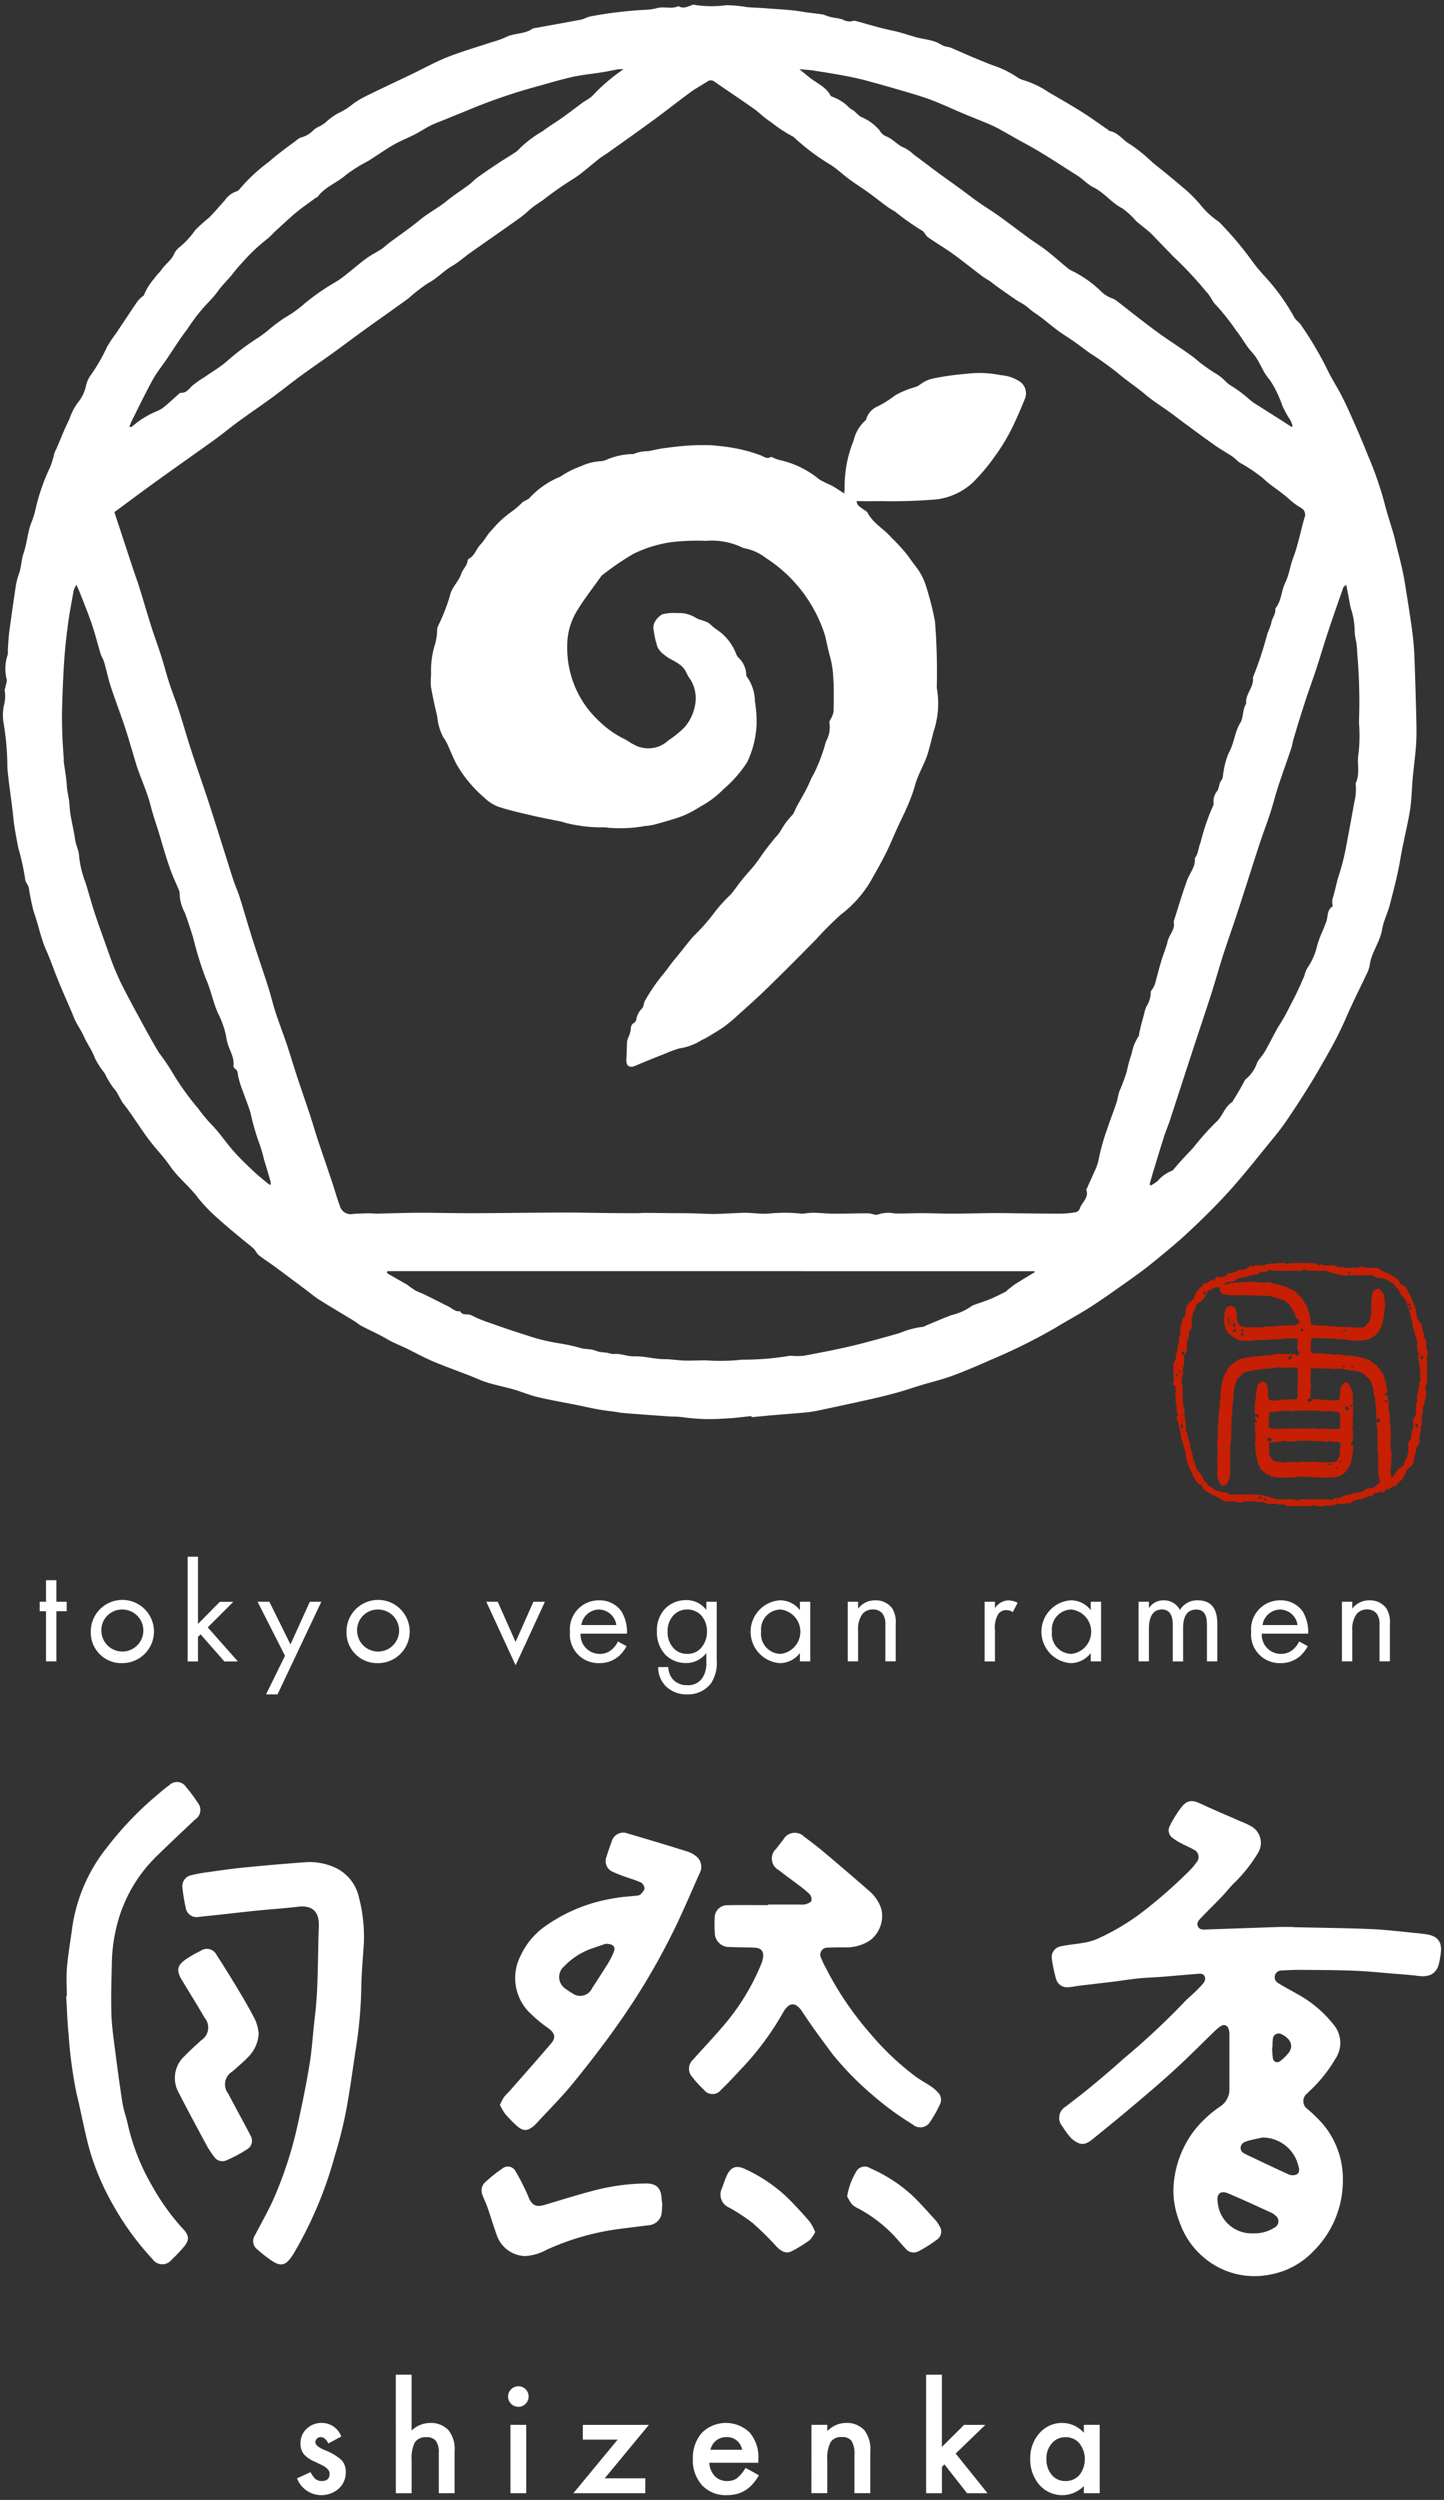
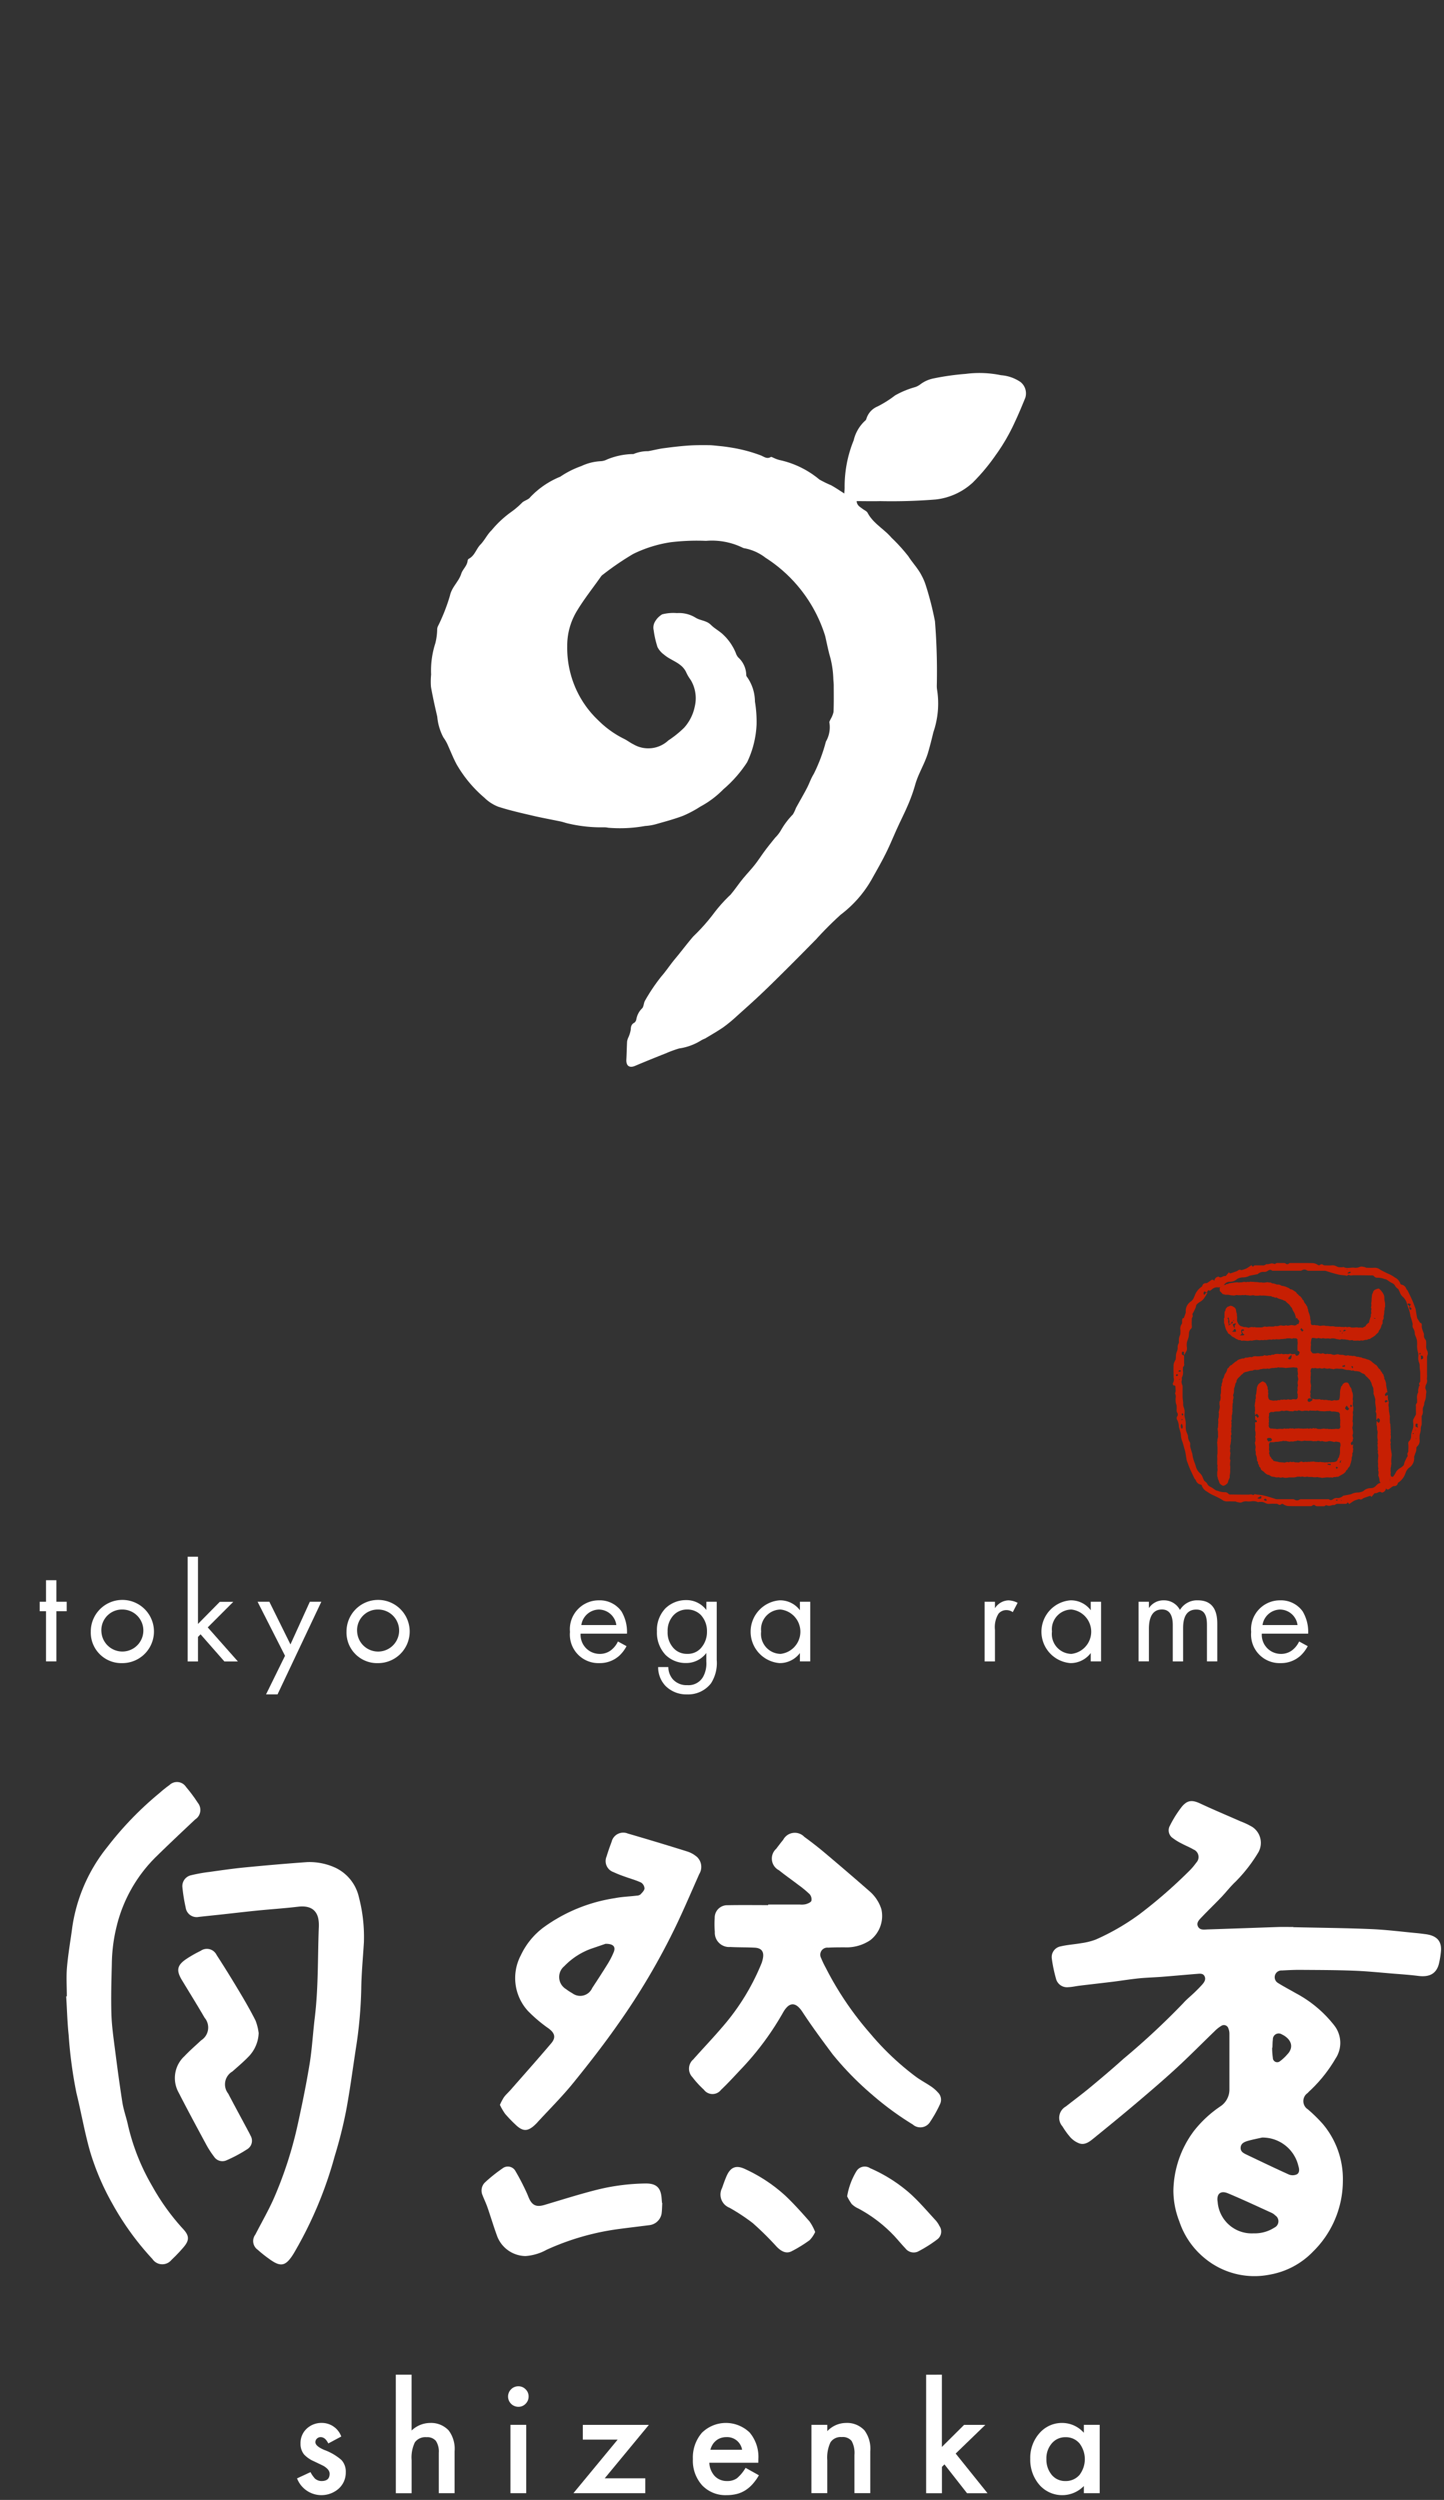
<svg xmlns="http://www.w3.org/2000/svg" width="89" height="154" viewBox="0 0 89 154">
  <rect x="0" y="0" width="89" height="154" fill="#333333" stroke="none" />
  <defs>
    <style>.e13bd841-e6b5-4a27-8341-4c2d1b9935cc{fill:#fff;}.e95deae0-caf4-46fb-8791-5efcf53b8086{fill:#c71f03;}.afe1911a-093e-4162-bbe5-6da60c72202b{fill:none;}</style>
  </defs>
  <g id="ba349af9-a5bb-4888-9638-2c43f0abb9a3" data-name="レイヤー 2">
    <g id="b13f6475-1d20-4222-9255-56a26f7c3773" data-name="レイヤー 1">
      <g id="bd6f1824-2d3a-401d-895e-ce7873ed2775" data-name="グループ 1565">
-         <path id="e1fd0f15-41c2-4558-bfed-65260e1b5b0e" data-name="パス 4569" class="e13bd841-e6b5-4a27-8341-4c2d1b9935cc" d="M46.322,87.232c-.549.053-1.1.137-1.648.152a11.954,11.954,0,0,1-2.626-.086,5.501,5.501,0,0,0-.683-.035c-.632-.043-1.264-.09-1.895-.137-.383-.028-.765-.057-1.147-.091-.128-.011-.253-.041-.38-.059-.368-.053-.737-.094-1.1-.159-.427-.076-.85-.177-1.276-.263-.809-.163-1.624-.3-2.427-.491-.5-.117-.972-.324-1.465-.466-.542-.156-1.1-.264-1.637-.429-.4-.122-.772-.305-1.159-.455-.731-.283-1.47-.542-2.19-.849-.56-.238-1.094-.535-1.642-.8-.287-.139-.583-.261-.869-.4-.257-.128-.5-.282-.756-.414-.373-.191-.754-.365-1.124-.559-.157-.082-.292-.2-.444-.3-.717-.437-1.442-.863-2.154-1.31-.287-.18-.549-.4-.822-.607-.646-.483-1.29-.968-1.939-1.446-.323-.238-.666-.451-.98-.7-.132-.1-.2-.289-.323-.407-.2-.189-.425-.35-.635-.526-.5-.418-1.009-.822-1.487-1.262a9.838,9.838,0,0,1-1.293-1.322c-.5-.681-1.172-1.2-1.669-1.878a9.663,9.663,0,0,0-.721-.929,14.026,14.026,0,0,1-1.224-1.609c-.325-.458-.626-.933-.976-1.372-.249-.313-.351-.7-.636-1a5.548,5.548,0,0,1-.543-.908,5.259,5.259,0,0,1-.6-.924c-.169-.48-.474-.877-.675-1.333-.137-.313-.338-.6-.494-.9-.108-.212-.189-.437-.282-.655-.273-.636-.555-1.267-.817-1.906-.252-.614-.46-1.249-.733-1.853-.339-.751-.478-1.564-.758-2.333a12.771,12.771,0,0,1-.318-1.529c-.042-.179-.212-.339-.222-.513a14.708,14.708,0,0,0-.425-1.935c-.118-.618-.243-1.237-.307-1.863-.1-1.024-.278-2.037-.365-3.066a17.014,17.014,0,0,0-.231-2.745,2.957,2.957,0,0,1,.017-1.107,2.1,2.1,0,0,0,.048-.915c-.018-.063.035-.144.047-.218.029-.172.124-.376.066-.513a2.655,2.655,0,0,1,.075-1.486c.018-.137,0-.278.013-.418.024-.337.039-.676.084-1.01q.192-1.428.408-2.853a4.256,4.256,0,0,1,.2-.734c.134-.391.133-.825.261-1.193.229-.655.248-1.355.52-1.994a5.409,5.409,0,0,0,.245-.831,12.325,12.325,0,0,1,.882-2.511,5.887,5.887,0,0,0,.26-.862,2.719,2.719,0,0,1,.122-.26c.263-.609.5-1.229.8-1.823a3.536,3.536,0,0,1,.543-1.052,2.4,2.4,0,0,0,.489-1.035,1.777,1.777,0,0,1,.3-.65,10.568,10.568,0,0,0,.986-1.716,8.484,8.484,0,0,1,.557-.835c.44-.659.877-1.32,1.322-1.975a1.922,1.922,0,0,1,.27-.275c.047-.045.127-.08.14-.132a3.5,3.5,0,0,1,.633-1.009c.134-.209.319-.359.443-.542.234-.347.609-.572.776-.973a1.134,1.134,0,0,1,.372-.44,5.273,5.273,0,0,0,.927-1.022,11.242,11.242,0,0,1,.851-.767c.341-.343.656-.711.978-1.074a1.441,1.441,0,0,1,.673-.529.459.459,0,0,0,.24-.161,10.464,10.464,0,0,1,1.8-1.676c.573-.512,1.211-.952,1.822-1.421a.589.589,0,0,1,.174-.083,1.61,1.61,0,0,0,.777-.474,1.643,1.643,0,0,1,.417-.24,3.664,3.664,0,0,0,.316-.216,3.681,3.681,0,0,1,.776-.566,3.954,3.954,0,0,0,.895-.564,5.95,5.95,0,0,1,.867-.514c.91-.447,1.829-.875,2.744-1.313.739-.354,1.457-.758,2.217-1.059.886-.35,1.806-.613,2.711-.915a5.651,5.651,0,0,0,.857-.3c.538-.285,1.2-.183,1.7-.549.036-.026.094-.019.142-.028.936-.171,1.874-.336,2.809-.515.2-.039.387-.157.589-.2a24.926,24.926,0,0,1,3.474-.411,3.426,3.426,0,0,0,.665-.108c.425-.108.875.087,1.289-.117.308.189.584.023.868-.075a.287.287,0,0,1,.146,0,6.53,6.53,0,0,0,1.932.019,8.083,8.083,0,0,1,1.291.121c.385.032.772.037,1.157.07.74.062,1.489.084,2.216.206.439.074.88.11,1.317.18a2.459,2.459,0,0,1,.266.1,4.023,4.023,0,0,0,.421.1,3.174,3.174,0,0,1,.5.1.813.813,0,0,0,.655.091.32.32,0,0,1,.189.013c.716.19,1.426.418,2.151.566.512.1,1,.273,1.494.414.406.116.845.151,1.251.3.182.065.343.185.523.257.128.051.279.045.406.1.45.186.892.391,1.341.58q.614.259,1.235.5a5.953,5.953,0,0,1,1.419.67,1.521,1.521,0,0,0,.52.259,5.752,5.752,0,0,1,1.507.726c.681.4,1.368.787,2.036,1.207.557.35,1.089.739,1.631,1.112.04.027.076.076.119.083.524.094.8.567,1.238.809a9.726,9.726,0,0,1,1.359,1.093c.623.512,1.258,1.01,1.867,1.538a8.448,8.448,0,0,1,1.122,1.106,5.156,5.156,0,0,0,1.021.966.842.842,0,0,1,.155.116,21.196,21.196,0,0,1,1.965,2.32,9.16,9.16,0,0,0,.759.932,12.965,12.965,0,0,1,1.872,2.579c.085.18.3.3.408.468a21.076,21.076,0,0,1,1.59,2.673c.3.636.691,1.224,1.005,1.852s.6,1.295.886,1.948q.343.781.657,1.575a21.804,21.804,0,0,1,.994,2.831c.169.689.4,1.363.595,2.045.058.2.1.4.152.607.13.526.27,1.05.385,1.579.095.435.167.876.236,1.316.131.825.262,1.65.372,2.478.066.493.111.99.13,1.487.051,1.3.088,2.594.12,3.891.013.521.022,1.045-.013,1.564-.046.693-.144,1.382-.207,2.074-.047.518-.062,1.039-.113,1.556-.033.336-.091.67-.157,1-.163.826-.36,1.645-.5,2.474-.154.927-.4,1.832-.63,2.74-.134.532-.4,1.036-.491,1.572-.131.794-.676,1.43-.767,2.23a2.048,2.048,0,0,1-.223.587c-.4.852-.826,1.69-1.2,2.552a22.889,22.889,0,0,1-1.1,2.2c-.382.678-.767,1.354-1.177,2.016q-.689,1.115-1.429,2.2c-.3.439-.635.855-.973,1.266-.841,1.027-1.661,2.074-2.549,3.059-.8.881-1.647,1.715-2.515,2.526-.721.676-1.49,1.3-2.258,1.925-.515.419-1.057.806-1.6,1.19-.71.5-1.419,1.01-2.152,1.48-.7.451-1.442.846-2.155,1.281a34.813,34.813,0,0,1-3.989,1.982c-.8.355-1.6.7-2.417,1-.612.226-1.252.374-1.879.564-.491.148-.978.318-1.472.454q-.834.232-1.679.419-1.682.376-3.368.727a7.046,7.046,0,0,1-.81.105c-.548.05-1.1.089-1.644.136-.5.043-1,.092-1.5.138l-.007-.07m-39.27-55.687c.395,1.2.776,2.362,1.16,3.523.121.367.259.728.373,1.1.259.829.5,1.665.763,2.492.19.6.413,1.186.6,1.784.177.555.317,1.12.5,1.674s.4,1.089.577,1.641c.263.814.494,1.638.759,2.451.352,1.08.732,2.149,1.085,3.228.37,1.131.721,2.269,1.08,3.4.142.449.278.9.428,1.348.123.366.279.721.4,1.089.271.863.518,1.733.792,2.594.313.982.651,1.956.965,2.939.166.52.289,1.055.459,1.574.218.663.471,1.315.693,1.976.214.636.4,1.279.612,1.916.261.793.535,1.581.8,2.375.175.535.33,1.077.508,1.612.28.843.573,1.682.854,2.525.163.488.3.986.477,1.467a.709.709,0,0,0,.853.528l.002-.001c.306-.022.613-.032.92-.037.194,0,.388.023.583.019.859-.016,1.717-.05,2.576-.052,1.047,0,2.094.027,3.14.027,1.126,0,2.253-.016,3.379-.025.888-.007,1.775-.016,2.662-.014.726,0,1.451.019,2.177.027q.992.01,1.984.013c.179,0,.358-.02.537-.019.546,0,1.092.01,1.638.016.431,0,.864,0,1.295.01.465.01.931.045,1.4.039.616-.01,1.232-.065,1.848-.071.484,0,.973.085,1.453.048a9.591,9.591,0,0,1,2.038.006,1.762,1.762,0,0,0,.336-.036,4.458,4.458,0,0,1,.487-.02c.388.014.775.055,1.163.056.7,0,1.4-.023,2.106-.022.206,0,.452.143.607.068a2.1,2.1,0,0,1,1.05-.058c.546.01,1.091-.021,1.637-.019.631,0,1.261.029,1.892.027.874,0,1.748-.028,2.623-.034.549,0,1.1.012,1.647.017.812.007,1.625.022,2.438.016a5.55,5.55,0,0,0,.914-.089.368.368,0,0,0,.235-.22c.117-.391.578-.662.4-1.154-.008-.022.024-.059.037-.088.151-.337.306-.672.451-1.012a3.067,3.067,0,0,0,.255-.679,12.899,12.899,0,0,1,.534-1.938c.179-.547.393-1.084.577-1.63.077-.229.1-.476.177-.7a12.915,12.915,0,0,0,.467-1.253,7.939,7.939,0,0,1,.3-1.1,2.896,2.896,0,0,1,.431-1.073c.036-.039.019-.125.033-.187.042-.186.085-.373.131-.557s.094-.339.142-.509a3.375,3.375,0,0,1,.164-.558,1.655,1.655,0,0,0,.275-.894c-.007-.078.09-.163.134-.248a1.345,1.345,0,0,0,.123-.256c.131-.465.246-.935.385-1.4.125-.416.3-.817.4-1.238s.485-.727.367-1.2c.276-.857.526-1.725.837-2.569.165-.447.526-.823.469-1.348.227-.278.212-.644.352-.959a13.615,13.615,0,0,1,.779-2.279.194.194,0,0,0,.026-.137,1,1,0,0,1,.228-.766c.121-.2.106-.455.217-.6.164-.208.121-.415.173-.621a4.579,4.579,0,0,1,.325-1.138c.332-.581.35-1.264.709-1.842.2-.327.118-.812.357-1.172-.077-.591.5-1.013.411-1.607a21.727,21.727,0,0,0,.9-2.728,4.271,4.271,0,0,0,.232-.624c.038-.3.3-.564.252-.911.388-.445.353-1.055.606-1.562.235-.475.3-1.033.488-1.535.309-.806.463-1.653.7-2.478a.468.468,0,0,0-.22-.62,4.8,4.8,0,0,1-.777-.581c-.5-.448-1.079-.78-1.567-1.25a10.015,10.015,0,0,0-1.431-.956c-.157-.105-.281-.261-.438-.367-.359-.241-.74-.45-1.093-.7-.649-.457-1.286-.931-1.925-1.4-.274-.2-.539-.412-.814-.611-.513-.371-1.056-.705-1.538-1.113-.561-.474-1.178-.869-1.734-1.351a20.064,20.064,0,0,0-1.676-1.192c-.328-.233-.645-.483-.974-.714s-.7-.453-1.033-.7c-.466-.346-.9-.742-1.382-1.058-.2-.13-.365-.284-.546-.428s-.414-.247-.614-.382c-.4-.27-.791-.548-1.184-.826-.143-.1-.276-.218-.42-.318s-.335-.2-.489-.317c-.607-.458-1.2-.938-1.815-1.382-.5-.359-1.031-.669-1.534-1.022-.153-.108-.228-.353-.387-.42a15.048,15.048,0,0,1-1.64-1.16,5.469,5.469,0,0,1-.494-.309c-.385-.282-.758-.583-1.146-.862s-.8-.538-1.187-.823c-.372-.274-.711-.6-1.093-.855a13.463,13.463,0,0,1-2.29-1.708.235.235,0,0,0-.076-.059,9.089,9.089,0,0,1-1.4-.924c-.365-.221-.664-.546-1.016-.794-.792-.559-1.6-1.093-2.4-1.65a.374.374,0,0,0-.486-.017c-.336.221-.694.408-1.017.645-.766.561-1.511,1.152-2.277,1.714-.912.668-1.835,1.32-2.756,1.976-.2.142-.41.262-.6.411-.518.4-1,.856-1.55,1.212a20.476,20.476,0,0,0-1.808,1.253c-.223.183-.483.319-.711.5-.281.218-.532.474-.821.68-1.007.719-2.025,1.422-3.035,2.136-.383.27-.734.593-1.138.825-.521.3-.912.758-1.455,1.038a10.345,10.345,0,0,0-1.218.942c-.934.682-1.883,1.343-2.821,2.019-.617.445-1.222.906-1.838,1.35-.658.474-1.329.929-1.983,1.408-.621.454-1.221.938-1.843,1.393-.65.476-1.319.926-1.97,1.4-.509.371-.993.775-1.5,1.143-1.223.881-2.458,1.744-3.68,2.624-.828.6-1.644,1.209-2.495,1.836m16.809,46.767c-.007.039-.015.077-.023.116.066.041.131.085.2.123.351.2.7.4,1.056.6a4.477,4.477,0,0,0,.546.381c.671.273,1.307.627,1.962.943.243.118.44.353.751.307.147.3.465.128.688.248a7.8,7.8,0,0,0,1.115.463c.761.268,1.523.535,2.294.771a11.462,11.462,0,0,0,1.875.474,11.981,11.981,0,0,1,1.46.313c.229.059.472.061.707.1a2.817,2.817,0,0,1,.317.1,1.323,1.323,0,0,0,.215.048c.135.018.272.024.406.045a1.529,1.529,0,0,0,.381.075c.437-.052.832.157,1.281.143.611-.02,1.229.171,1.857.174.415,0,.829.074,1.244.086.453.013.907-.021,1.36-.011a12.433,12.433,0,0,0,2.2-.047,16.711,16.711,0,0,0,2.924-.24.161.161,0,0,1,.049,0,4.248,4.248,0,0,0,.808,0c.983-.183,1.967-.372,2.939-.6.993-.237,1.976-.518,2.958-.794a5.274,5.274,0,0,1,1.477-.392c.043,0,.085-.045.13-.064.535-.221,1.065-.454,1.606-.657a3.415,3.415,0,0,0,1.192-.525.658.658,0,0,1,.215-.108c.331-.122.67-.225.995-.361s.635-.3.95-.456c.04-.02.062-.074.1-.1.166-.128.327-.265.5-.377.385-.245.779-.476,1.169-.713l-.025-.062Zm59.089-42.269c-.079.07-.148.1-.165.151-.319.912-.641,1.824-.945,2.741-.25.754-.472,1.516-.72,2.27-.226.687-.48,1.365-.7,2.052-.246.75-.474,1.5-.7,2.259-.06.2-.084.41-.151.607-.263.78-.547,1.554-.8,2.336-.177.537-.311,1.088-.486,1.625-.216.661-.465,1.312-.682,1.973-.46,1.408-.9,2.821-1.365,4.229-.28.857-.587,1.706-.863,2.564-.256.8-.477,1.6-.733,2.4-.389,1.212-.8,2.417-1.193,3.626-.462,1.41-.918,2.821-1.38,4.23-.1.293-.224.576-.318.87-.216.677-.422,1.358-.629,2.039-.1.316-.185.634-.278.95l.075.07a2.689,2.689,0,0,0,.416-.271,2.271,2.271,0,0,1,.861-.625.266.266,0,0,0,.12-.082c.382-.466.8-.9,1.212-1.336a17.069,17.069,0,0,1,1.4-1.577c.413-.339.529-.965,1.031-1.262.021-.013.021-.059.036-.087a13.141,13.141,0,0,0,.686-1.18.465.465,0,0,1,.119-.154,2.161,2.161,0,0,0,.667-.973,1.265,1.265,0,0,1,.216-.323,4.789,4.789,0,0,0,.295-.424c.264-.479.511-.968.777-1.446a11.636,11.636,0,0,0,.735-1.3,20.028,20.028,0,0,0,.907-1.912,1.457,1.457,0,0,1,.177-.449,4.016,4.016,0,0,0,.607-1.408,7.585,7.585,0,0,1,.356-.934c.063-.161.128-.321.191-.483.129-.336.033-.763.408-.969a1.338,1.338,0,0,1-.022-.448c.167-.484.243-1,.4-1.472a14.777,14.777,0,0,0,.482-1.956q.24-1.272.469-2.545a3.226,3.226,0,0,0,.077-1.159c.31-.6.057-1.247.188-1.876a10.241,10.241,0,0,0,.019-1.881,34.4,34.4,0,0,0-.082-3.982c-.033-.331-.029-.667-.091-1a3.565,3.565,0,0,1-.091-.622,4.419,4.419,0,0,0-.223-1.373,4.17,4.17,0,0,1-.107-.52l-.188-.968m-66.309,37a.822.822,0,0,0,.014-.232c-.13-.448-.263-.9-.4-1.342a9.56,9.56,0,0,0-.341-1.138,14.137,14.137,0,0,1-.5-1.767c-.139-.46-.324-.905-.481-1.359a5.402,5.402,0,0,1-.292-.961c-.022-.152-.017-.27-.147-.369-.061-.046-.14-.134-.132-.192.081-.62-.356-1.1-.426-1.7a5.486,5.486,0,0,0-.519-1.538c-.313-.693-.441-1.444-.756-2.143a21.547,21.547,0,0,1-.783-2.53c-.156-.506-.323-1.01-.5-1.507a2.672,2.672,0,0,1-.336-1.273.307.307,0,0,0-.038-.139c-.185-.445-.394-.882-.552-1.336-.214-.612-.4-1.234-.58-1.855-.2-.687-.447-1.359-.624-2.056-.194-.761-.526-1.486-.787-2.231-.113-.321-.2-.653-.3-.979-.16-.526-.31-1.056-.483-1.578-.207-.624-.437-1.241-.654-1.861-.1-.283-.2-.565-.286-.853-.126-.441-.227-.889-.354-1.329-.049-.169-.158-.32-.209-.489-.187-.613-.34-1.237-.547-1.843-.23-.673-.5-1.33-.762-1.993-.049-.125-.111-.247-.188-.415a1.76,1.76,0,0,0-.163.353c-.128.71-.264,1.42-.359,2.134-.1.768-.183,1.539-.233,2.31-.063.974-.1,1.95-.123,2.924-.015.522,0,1.045.017,1.566.018.5.059,1,.09,1.5a.813.813,0,0,0-.005.1c.068.51.166,1.018.194,1.53.022.388.146.764.161,1.134.03.734.251,1.425.345,2.142.044.334.225.654.243.986a6.343,6.343,0,0,0,.389,1.645c.2.611.358,1.235.558,1.846.237.722.5,1.434.752,2.15.145.408.284.819.448,1.219.183.445.376.889.6,1.318.382.744.782,1.479,1.183,2.213.325.593.649,1.188,1,1.765a12.505,12.505,0,0,1,.806,1.18,16.017,16.017,0,0,0,1.6,2.236,8.935,8.935,0,0,0,.892,1.066c.464.491.844,1.059,1.29,1.567.372.423.782.814,1.189,1.2.269.258.561.489.846.73.071.06.151.109.258.185m21.761-68.756a2.375,2.375,0,0,0-.323,0c-.347.06-.692.136-1.039.192-.587.094-1.182.146-1.761.273-.708.155-1.4.365-2.1.56a34.448,34.448,0,0,0-4,1.339c-.612.255-1.229.5-1.844.754-.281.114-.569.214-.84.35-.329.166-.635.374-.964.543-.433.223-.892.4-1.313.641-.541.313-1.053.677-1.583,1.01a9.507,9.507,0,0,0-1.341.837c-.557.5-1.306.74-1.76,1.363-.025.034-.089.039-.128.067-.4.3-.818.581-1.2.9-.46.384-.894.8-1.337,1.2a4.282,4.282,0,0,1-.535.5,11.057,11.057,0,0,0-1.473,1.414,8.61,8.61,0,0,0-.621.736c-.243.281-.5.553-.739.837a6.044,6.044,0,0,1-.607.745,10.948,10.948,0,0,0-1.389,1.748c-.468.6-.864,1.25-1.293,1.878-.282.414-.6.806-.841,1.242-.444.808-.843,1.639-1.257,2.463-.068.135-.119.278-.188.442.1-.006.14.005.158-.011a5.558,5.558,0,0,1,1.561-.966,1.692,1.692,0,0,0,.45-.273c.306-.255.6-.528.894-.791a.215.215,0,0,1,.13-.061c.328.018.489-.245.679-.427a6.425,6.425,0,0,1,.787-.552c.437-.313.915-.584,1.315-.927a16.003,16.003,0,0,1,1.924-1.46c.216-.135.417-.295.621-.45a9.627,9.627,0,0,1,1.063-.806,7.467,7.467,0,0,0,1.264-.911,13.44,13.44,0,0,1,1.287-.934c.307-.21.648-.372.944-.595.515-.386,1-.816,1.511-1.2.3-.224.644-.388.959-.594.163-.105.3-.249.455-.366.639-.477,1.3-.924,1.916-1.433.518-.431,1.122-.731,1.641-1.157.44-.362.924-.667,1.382-1.007.179-.133.328-.307.509-.437.413-.3.834-.584,1.258-.865.334-.223.68-.428,1.016-.647a1.177,1.177,0,0,0,.3-.245,6.853,6.853,0,0,1,1.449-1.1c.393-.305.827-.557,1.232-.846.446-.319.879-.655,1.322-.978a3.374,3.374,0,0,0,.486-.324,11.301,11.301,0,0,1,1.967-1.683m41.157,22.05.064-.062a2.575,2.575,0,0,0-.13-.347,6.235,6.235,0,0,1-.495-.888,7.222,7.222,0,0,0-.679-1.45c-.117-.189-.277-.353-.391-.543-.19-.319-.343-.661-.543-.973-.147-.23-.353-.422-.515-.644-.24-.327-.442-.684-.7-1a14.283,14.283,0,0,0-1.232-1.567c-.254-.233-.378-.605-.626-.847a22.987,22.987,0,0,0-2.077-2.215.636.636,0,0,1-.065-.074q-.451-.463-.9-.927c-.157-.162-.307-.332-.477-.48-.268-.234-.557-.443-.823-.678a4.732,4.732,0,0,0-.839-.774c-.667-.339-1.111-.961-1.777-1.293-.372-.184-.651-.511-1.012-.736-1.1-.691-2.181-1.428-3.337-2.036-.307-.162-.605-.342-.909-.51-.326-.18-.645-.376-.984-.527-.558-.249-1.131-.463-1.695-.7-.682-.287-1.352-.6-2.041-.867-.525-.2-1.068-.358-1.609-.517-.832-.244-1.666-.483-2.5-.706-.454-.12-.916-.214-1.378-.3-.6-.11-1.2-.206-1.809-.3-.258-.039-.519-.05-.857-.082.258.211.453.374.652.531.438.345.988.561,1.269,1.091a.127.127,0,0,0,.073.062,2.743,2.743,0,0,1,1.091.7c.11.084.234.149.341.235a2.946,2.946,0,0,0,.344.307,2.978,2.978,0,0,1,1.175.847.849.849,0,0,0,.362.348c.453.155.736.567,1.173.731a2.201,2.201,0,0,1,.543.385c.377.285.759.566,1.135.852.564.428,1.146.831,1.718,1.248.39.284.769.583,1.164.86.429.3.879.575,1.306.881.618.444,1.221.909,1.837,1.358.347.252.716.474,1.053.739.443.347.862.724,1.3,1.081a1.3,1.3,0,0,0,.334.2,7.107,7.107,0,0,1,1.652,1.16,1.97,1.97,0,0,0,.708.486,1.118,1.118,0,0,1,.381.212c.474.362.938.735,1.412,1.1.4.3.793.608,1.2.9.708.5,1.439.962,2.131,1.478a9.508,9.508,0,0,0,1.4,1.012,2.899,2.899,0,0,1,.52.433,2.08,2.08,0,0,0,.3.245,7.476,7.476,0,0,1,1.158.858,2.843,2.843,0,0,0,.307.234c.517.33,1.036.656,1.555.985.249.157.495.32.742.48" />
        <path id="fb076f97-6e0a-4d61-91ea-ea162f1c0e12" data-name="パス 4570" class="e13bd841-e6b5-4a27-8341-4c2d1b9935cc" d="M52.038,30.396c.008-.148.022-.258.02-.366a7.545,7.545,0,0,1,.558-2.905,2.367,2.367,0,0,1,.723-1.224c.045-.033.062-.111.083-.171a1.19,1.19,0,0,1,.657-.687,6.633,6.633,0,0,0,1.086-.683,5.457,5.457,0,0,1,1.192-.5,1.091,1.091,0,0,0,.337-.161,2.018,2.018,0,0,1,.869-.392,15.782,15.782,0,0,1,1.959-.275,6.584,6.584,0,0,1,2.178.082,2.443,2.443,0,0,1,1.207.425.9.9,0,0,1,.289.959c-.214.532-.437,1.061-.682,1.579a11.829,11.829,0,0,1-1.164,1.986,12.079,12.079,0,0,1-1.39,1.661,4.026,4.026,0,0,1-2.291,1.046,34.015,34.015,0,0,1-3.423.1c-.473.013-.946,0-1.448,0,.018.271.217.362.376.483.1.078.246.134.3.238.344.655,1.012.992,1.466,1.527a10.677,10.677,0,0,1,1.045,1.15c.244.385.576.728.794,1.141a3.561,3.561,0,0,1,.3.707,19.002,19.002,0,0,1,.547,2.158,38.897,38.897,0,0,1,.114,3.941,1.482,1.482,0,0,0,.012.244,5.442,5.442,0,0,1-.219,2.632c-.109.44-.215.881-.346,1.313-.207.676-.6,1.274-.787,1.963a10.137,10.137,0,0,1-.459,1.27c-.2.464-.428.912-.637,1.371-.235.515-.447,1.041-.7,1.547-.259.523-.549,1.03-.835,1.539a7.132,7.132,0,0,1-1.946,2.247,21.329,21.329,0,0,0-1.517,1.517c-.536.543-1.07,1.088-1.611,1.626-.575.572-1.148,1.145-1.734,1.7-.5.477-1.019.936-1.535,1.4a9.071,9.071,0,0,1-.823.682c-.367.256-.759.476-1.141.708a1.828,1.828,0,0,0-.22.1,3.5,3.5,0,0,1-1.388.514,7.234,7.234,0,0,0-.756.274c-.656.262-1.31.525-1.961.8-.344.145-.553-.005-.532-.391.021-.37.025-.739.045-1.109a.893.893,0,0,1,.067-.228,1.952,1.952,0,0,0,.157-.493c.01-.2.037-.345.229-.443a.335.335,0,0,0,.116-.2,1.232,1.232,0,0,1,.348-.672c.116-.1.1-.341.191-.488a11.326,11.326,0,0,1,1-1.483c.309-.353.561-.745.86-1.1.379-.451.73-.927,1.116-1.373a11.728,11.728,0,0,0,1.259-1.415,9.098,9.098,0,0,1,1.029-1.147c.263-.307.487-.646.742-.96s.511-.577.75-.879c.224-.283.418-.589.634-.878.2-.272.419-.536.63-.8a2.133,2.133,0,0,0,.355-.457,4.7,4.7,0,0,1,.734-.973,2.275,2.275,0,0,0,.18-.371c.047-.1.1-.19.153-.284.179-.324.366-.645.537-.975.148-.286.249-.6.42-.869a10.397,10.397,0,0,0,.747-1.99,1.768,1.768,0,0,0,.217-1.166c-.019-.061.045-.146.074-.219a1.484,1.484,0,0,0,.179-.439c.023-.547.013-1.1.012-1.644,0-.13-.017-.26-.024-.391a5.922,5.922,0,0,0-.191-1.329c-.122-.42-.21-.873-.31-1.313a8.818,8.818,0,0,0-3.678-4.824,3.018,3.018,0,0,0-1.263-.578.394.394,0,0,1-.14-.038,4.317,4.317,0,0,0-2.263-.425,13.595,13.595,0,0,0-2.183.085,7.913,7.913,0,0,0-2.306.721,17.401,17.401,0,0,0-1.869,1.275.458.458,0,0,0-.108.1c-.5.713-1.051,1.4-1.5,2.148a4.1,4.1,0,0,0-.59,2.166,6.161,6.161,0,0,0,.316,2.057,6.08,6.08,0,0,0,1.6,2.507,6.018,6.018,0,0,0,1.544,1.117c.218.1.411.257.627.362a1.81,1.81,0,0,0,2.146-.245,6.364,6.364,0,0,0,.975-.785,2.78,2.78,0,0,0,.65-1.291,2.195,2.195,0,0,0-.247-1.647,2.56,2.56,0,0,1-.27-.452c-.269-.612-.934-.723-1.377-1.111a1.315,1.315,0,0,1-.4-.462,5.776,5.776,0,0,1-.235-1.034.727.727,0,0,1,.041-.457,1.213,1.213,0,0,1,.485-.528,2.743,2.743,0,0,1,.906-.076,1.946,1.946,0,0,1,1.149.282c.28.18.675.17.947.445.2.2.462.345.681.532a3.224,3.224,0,0,1,.858,1.215.762.762,0,0,0,.138.251,1.5,1.5,0,0,1,.5,1.1.237.237,0,0,0,.062.128,2.665,2.665,0,0,1,.474,1.5,7.628,7.628,0,0,1,.1,1.407,5.962,5.962,0,0,1-.583,2.329,7.673,7.673,0,0,1-1.464,1.666,5.845,5.845,0,0,1-1.414,1.063,7.123,7.123,0,0,1-1.062.566c-.547.208-1.115.359-1.677.518a3.136,3.136,0,0,1-.669.112,8.713,8.713,0,0,1-2.275.109,1.213,1.213,0,0,0-.292-.026,8.842,8.842,0,0,1-2.169-.234c-.156-.03-.306-.091-.462-.124-.569-.12-1.14-.221-1.706-.353-.72-.169-1.446-.33-2.148-.558a2.516,2.516,0,0,1-.854-.554,7.8,7.8,0,0,1-1.721-2.071c-.221-.413-.386-.854-.584-1.278a2.498,2.498,0,0,0-.223-.365,3.359,3.359,0,0,1-.378-1.278c-.14-.61-.28-1.221-.387-1.836a4.319,4.319,0,0,1,.009-.759,5.43,5.43,0,0,1,.258-1.922,3.815,3.815,0,0,0,.116-.882.539.539,0,0,1,.03-.14,11.599,11.599,0,0,0,.755-1.913c.114-.543.544-.862.7-1.36.083-.266.362-.479.391-.8a.175.175,0,0,1,.079-.121c.361-.187.448-.6.71-.869s.42-.628.686-.88a6.389,6.389,0,0,1,1.247-1.156,5.131,5.131,0,0,0,.655-.567c.149-.119.373-.169.478-.312a5.268,5.268,0,0,1,1.853-1.266,5.627,5.627,0,0,1,1.293-.653,3.208,3.208,0,0,1,1.23-.305,1,1,0,0,0,.368-.108,4.4,4.4,0,0,1,1.548-.33.182.182,0,0,0,.1-.011,2.241,2.241,0,0,1,.878-.166c.31-.054.616-.136.927-.178.51-.069,1.022-.131,1.535-.168.416-.03.835-.028,1.253-.025.226,0,.453.031.679.053q.259.024.517.063c.213.033.427.067.638.111a9.139,9.139,0,0,1,1.384.4c.209.079.385.249.632.1.034-.021.116.036.175.058a1.92,1.92,0,0,0,.358.131,5.724,5.724,0,0,1,2.457,1.2,6.804,6.804,0,0,0,.723.354c.253.14.492.3.8.5" />
        <path id="aadf82a2-c35a-4e8c-8419-e7f18a6bb4db" data-name="パス 4571" class="e13bd841-e6b5-4a27-8341-4c2d1b9935cc" d="M79.733,118.72c1.595.036,3.19.05,4.784.117.935.039,1.867.161,2.8.247.186.017.37.042.553.066.565.076,1.031.329.936,1.114a5.357,5.357,0,0,1-.126.736c-.162.588-.58.808-1.262.722-.5-.064-1.013-.1-1.52-.14-.831-.067-1.66-.154-2.49-.184-1.108-.042-2.218-.041-3.327-.05-.355,0-.712.019-1.068.038a.415.415,0,0,0-.242.772c.362.226.741.423,1.111.636a7.388,7.388,0,0,1,2.328,1.944,1.745,1.745,0,0,1,.1,2.083,8.791,8.791,0,0,1-1.531,1.933c-.066.059-.128.123-.191.187a.6.6,0,0,0,.022,1,9.365,9.365,0,0,1,.919.9,5.259,5.259,0,0,1,1.238,3.524,6.123,6.123,0,0,1-1.84,4.339,4.862,4.862,0,0,1-2.677,1.42,4.807,4.807,0,0,1-4-1.013,4.943,4.943,0,0,1-1.565-2.273,5.24,5.24,0,0,1-.364-1.884,6.3,6.3,0,0,1,1.266-3.683,7.132,7.132,0,0,1,1.645-1.524,1.235,1.235,0,0,0,.542-1.055q0-1.712,0-3.423a.823.823,0,0,0-.06-.3.288.288,0,0,0-.451-.164,2.101,2.101,0,0,0-.411.331c-.786.757-1.553,1.537-2.357,2.276s-1.647,1.458-2.486,2.169c-.858.725-1.728,1.435-2.6,2.143-.255.208-.537.435-.894.312a1.445,1.445,0,0,1-.543-.372,4.752,4.752,0,0,1-.483-.666.8.8,0,0,1,.206-1.235c.5-.393,1.015-.774,1.506-1.182.69-.573,1.377-1.152,2.044-1.754a45.625,45.625,0,0,0,3.692-3.436c.208-.235.459-.432.687-.652.157-.151.312-.306.458-.468.132-.147.26-.321.164-.523s-.3-.166-.477-.152c-.717.056-1.431.124-2.148.18-.476.037-.953.047-1.428.095-.536.055-1.07.143-1.605.209-.681.084-1.363.16-2.044.242-.232.028-.461.084-.692.093a.7.7,0,0,1-.769-.535,8.657,8.657,0,0,1-.258-1.25.67.67,0,0,1,.548-.729c.422-.1.86-.125,1.287-.2a4.05,4.05,0,0,0,.883-.223,14.328,14.328,0,0,0,2.653-1.53,29.73,29.73,0,0,0,3.059-2.653,3.791,3.791,0,0,0,.474-.549.5.5,0,0,0-.172-.815c-.22-.132-.464-.225-.69-.347a3.463,3.463,0,0,1-.576-.348.578.578,0,0,1-.18-.778,6.886,6.886,0,0,1,.717-1.143c.356-.441.663-.445,1.178-.2.807.377,1.632.72,2.446,1.08a4.817,4.817,0,0,1,.738.351,1.178,1.178,0,0,1,.356,1.582,9.412,9.412,0,0,1-1.4,1.794c-.319.3-.583.649-.886.965-.391.409-.8.8-1.191,1.212-.151.156-.342.333-.238.566.112.252.385.2.6.192,1.448-.046,2.9-.1,4.346-.149.315-.01.63,0,.946,0v.037m-2.463,18.834a2.232,2.232,0,0,0,1.286-.353.431.431,0,0,0,.06-.747.886.886,0,0,0-.216-.156c-.9-.409-1.8-.832-2.708-1.211-.458-.19-.715.041-.633.532a2.1,2.1,0,0,0,2.211,1.935m.524-5.9c-.288.066-.578.121-.86.2-.211.06-.437.149-.458.406-.023.28.217.374.419.471.849.405,1.7.814,2.556,1.2a.619.619,0,0,0,.495-.015c.172-.1.149-.324.09-.509a2.27,2.27,0,0,0-2.241-1.754m.641-5.535h-.019a4.817,4.817,0,0,0,.044.624.269.269,0,0,0,.451.2,2.663,2.663,0,0,0,.422-.392c.493-.5.209-1-.315-1.25a.359.359,0,0,0-.557.313c-.022.168-.019.339-.028.508" />
        <path id="b67fc57f-840a-48d8-a4e3-1d32a32db98c" data-name="パス 4572" class="e13bd841-e6b5-4a27-8341-4c2d1b9935cc" d="M22.428,119.672c-.057.944-.15,1.887-.162,2.832a26.942,26.942,0,0,1-.339,3.733c-.194,1.273-.362,2.552-.6,3.816a27.405,27.405,0,0,1-.694,2.757,24.52,24.52,0,0,1-2.542,6.028c-.482.769-.782.846-1.51.309a7.826,7.826,0,0,1-.7-.559.654.654,0,0,1-.158-.911l.015-.021c.393-.766.828-1.515,1.17-2.3a24.539,24.539,0,0,0,1.46-4.561c.266-1.217.517-2.438.717-3.668.151-.93.2-1.877.314-2.814.226-1.843.18-3.7.249-5.547a2.329,2.329,0,0,0-.031-.58c-.127-.584-.567-.81-1.247-.728-.841.1-1.689.155-2.532.239-.682.068-1.363.15-2.045.224-.513.056-1.027.108-1.54.165a.681.681,0,0,1-.802-.533q-.006-.028-.009-.056a10.088,10.088,0,0,1-.2-1.24.685.685,0,0,1,.539-.739,9.38,9.38,0,0,1,1.116-.2c.7-.1,1.405-.2,2.111-.273,1.31-.127,2.622-.243,3.936-.336a3.838,3.838,0,0,1,1.716.342,2.65,2.65,0,0,1,1.46,1.818,9.68,9.68,0,0,1,.308,2.807" />
        <path id="a0a08beb-f41b-4dd7-b943-d6b48e72e659" data-name="パス 4573" class="e13bd841-e6b5-4a27-8341-4c2d1b9935cc" d="M4.119,122.98c0-.6-.042-1.2.01-1.8.073-.834.221-1.66.33-2.491a10.23,10.23,0,0,1,2.163-4.919,20.5,20.5,0,0,1,3.2-3.308,7.937,7.937,0,0,1,.624-.5.665.665,0,0,1,1.023.123,9.23,9.23,0,0,1,.722.971.694.694,0,0,1-.162,1.026c-.825.776-1.65,1.552-2.458,2.345a8.986,8.986,0,0,0-2.379,4.226,10.125,10.125,0,0,0-.3,2.346c-.026,1.027-.055,2.056-.025,3.082.022.724.128,1.446.22,2.166.14,1.094.286,2.189.458,3.279.071.45.231.886.331,1.332a13.336,13.336,0,0,0,1.5,3.8,13.901,13.901,0,0,0,1.89,2.631c.43.453.414.737,0,1.2a9.372,9.372,0,0,1-.69.718.731.731,0,0,1-1.18-.045,17.314,17.314,0,0,1-2.477-3.422,15.56,15.56,0,0,1-1.362-3.184c-.343-1.2-.552-2.428-.849-3.638a27.36,27.36,0,0,1-.477-3.567c-.085-.786-.1-1.581-.152-2.371h.036" />
        <path id="e57c6670-ab0b-4373-bef1-b3acdca817d9" data-name="パス 4574" class="e13bd841-e6b5-4a27-8341-4c2d1b9935cc" d="M15.944,125.216a2.192,2.192,0,0,1-.639,1.493c-.31.319-.651.607-.982.9a.917.917,0,0,0-.258,1.361c.4.764.814,1.522,1.22,2.283.054.1.108.2.153.3a.609.609,0,0,1-.194.839l-.001.001a8.759,8.759,0,0,1-1.294.692.614.614,0,0,1-.756-.229,5.74,5.74,0,0,1-.474-.729c-.578-1.071-1.157-2.142-1.711-3.225a1.833,1.833,0,0,1,.368-2.244c.321-.342.68-.647,1.021-.969a.932.932,0,0,0,.214-1.391c-.454-.781-.932-1.548-1.4-2.321-.359-.594-.3-.915.275-1.3a7.379,7.379,0,0,1,.88-.5.664.664,0,0,1,.983.252c.484.744.95,1.5,1.405,2.261.351.587.693,1.18,1,1.789a3.302,3.302,0,0,1,.186.742" />
        <path id="fcdb430d-bc3c-49f7-a104-7c3f0d9e824c" data-name="パス 4575" class="e13bd841-e6b5-4a27-8341-4c2d1b9935cc" d="M47.341,117.324h1.967a1.19,1.19,0,0,0,.362-.023c.128-.042.309-.11.34-.208a.481.481,0,0,0-.108-.406,6.491,6.491,0,0,0-.709-.584c-.391-.3-.8-.583-1.18-.89a.81.81,0,0,1-.17-1.326q.21-.282.431-.555a.809.809,0,0,1,1.3-.177c.431.313.854.641,1.261.984q1.382,1.163,2.742,2.352a2.437,2.437,0,0,1,.745,1.114,1.889,1.889,0,0,1-.678,1.911,2.62,2.62,0,0,1-1.58.445c-.34,0-.681,0-1.02.019a.437.437,0,0,0-.432.647,5.131,5.131,0,0,0,.269.567,19.721,19.721,0,0,0,2.76,4.081,16.736,16.736,0,0,0,2.815,2.661c.3.219.63.391.937.6a2.271,2.271,0,0,1,.417.365.623.623,0,0,1,.128.719,7.657,7.657,0,0,1-.6,1.074.706.706,0,0,1-1.08.18,18.69,18.69,0,0,1-2.5-1.832,19.031,19.031,0,0,1-2.44-2.493c-.636-.854-1.273-1.711-1.854-2.6-.412-.633-.816-.65-1.2.026a17.6,17.6,0,0,1-2.477,3.369c-.445.468-.877.951-1.346,1.394a.664.664,0,0,1-1.064-.014,5.873,5.873,0,0,1-.7-.765.753.753,0,0,1,.02-1.065l.031-.028c.589-.667,1.206-1.309,1.784-1.986a14,14,0,0,0,2.435-3.962,1.754,1.754,0,0,0,.065-.232c.1-.441-.056-.682-.5-.705-.5-.026-1-.014-1.5-.042a.883.883,0,0,1-.955-.935,5.751,5.751,0,0,1-.007-.847.768.768,0,0,1,.744-.791q.028-.001.056 0c.833-.017,1.667-.005,2.5-.005v-.03" />
        <path id="fa48f454-9cc6-4954-ad21-5584a3750655" data-name="パス 4576" class="e13bd841-e6b5-4a27-8341-4c2d1b9935cc" d="M30.809,129.67a3.584,3.584,0,0,1,.25-.475c.12-.162.276-.3.408-.448.837-.954,1.679-1.9,2.5-2.867.307-.359.235-.626-.143-.915a8.991,8.991,0,0,1-1.267-1.067,3,3,0,0,1-.457-3.446,4.55,4.55,0,0,1,1.413-1.728,10.016,10.016,0,0,1,4.383-1.793c.442-.088.9-.1,1.346-.155a.4.4,0,0,0,.227-.069c.1-.108.242-.238.254-.37a.456.456,0,0,0-.207-.365c-.317-.15-.661-.241-.993-.363a7.286,7.286,0,0,1-.716-.284.719.719,0,0,1-.438-.918l.015-.038c.092-.307.2-.611.312-.909a.738.738,0,0,1,1-.51q1.827.531,3.645,1.1a1.706,1.706,0,0,1,.624.348.843.843,0,0,1,.133,1.048c-.457,1.03-.9,2.065-1.382,3.083a42.053,42.053,0,0,1-3.582,6.105c-.882,1.263-1.831,2.483-2.8,3.677-.7.863-1.5,1.653-2.253,2.476-.028.03-.056.058-.085.086-.463.445-.771.449-1.226.007a8.46,8.46,0,0,1-.639-.665,3.651,3.651,0,0,1-.313-.537m6.513-9.938c-.213.072-.545.188-.879.3a4.352,4.352,0,0,0-1.67,1.079.865.865,0,0,0,.1,1.411,2.817,2.817,0,0,0,.384.251.806.806,0,0,0,1.233-.313c.319-.485.636-.97.94-1.463a4.93,4.93,0,0,0,.387-.748c.132-.329-.015-.517-.5-.514" />
        <path id="f48329ef-8f24-40d7-8b46-a7bb93b9e1ad" data-name="パス 4577" class="e13bd841-e6b5-4a27-8341-4c2d1b9935cc" d="M40.819,135.708c-.013.226-.013.454-.045.677a.87.87,0,0,1-.774.693c-.64.081-1.28.157-1.919.242a15.673,15.673,0,0,0-4.385,1.268,3.156,3.156,0,0,1-1.307.39,1.9,1.9,0,0,1-1.766-1.277c-.208-.572-.382-1.158-.582-1.734-.087-.25-.206-.489-.3-.737a.7.7,0,0,1,.163-.8,9.507,9.507,0,0,1,1.056-.843.533.533,0,0,1,.808.153,14.388,14.388,0,0,1,.686,1.322c.071.144.118.3.192.442.2.379.464.459.915.324,1.085-.323,2.164-.666,3.261-.941a13.085,13.085,0,0,1,2.944-.379c.688-.013.97.253,1.015.938.006.088.015.177.023.266h.012" />
        <path id="f2069fa2-8a85-4c57-a2a7-29e58dee81ea" data-name="パス 4578" class="e13bd841-e6b5-4a27-8341-4c2d1b9935cc" d="M52.213,135.303a4.346,4.346,0,0,1,.564-1.537.6.6,0,0,1,.819-.222q.018.011.036.022a9.345,9.345,0,0,1,2.465,1.564c.568.513,1.065,1.1,1.587,1.666a1.556,1.556,0,0,1,.213.322.6.6,0,0,1-.125.83,8.083,8.083,0,0,1-1.2.756.644.644,0,0,1-.769-.2c-.235-.245-.449-.51-.681-.759a8.608,8.608,0,0,0-2.226-1.7,1.347,1.347,0,0,1-.4-.272,2.862,2.862,0,0,1-.283-.476" />
        <path id="fc342a51-c501-44f2-b800-99ec3cfd4c0d" data-name="パス 4579" class="e13bd841-e6b5-4a27-8341-4c2d1b9935cc" d="M50.243,137.497a1.884,1.884,0,0,1-.339.5,8.291,8.291,0,0,1-1.109.684c-.326.167-.629.03-.939-.293a18.676,18.676,0,0,0-1.465-1.445,12.036,12.036,0,0,0-1.431-.942.871.871,0,0,1-.455-1.215c.08-.235.165-.47.261-.7.25-.59.6-.736,1.167-.462a9.568,9.568,0,0,1,2.51,1.672c.513.491.988,1.022,1.457,1.556a3.229,3.229,0,0,1,.342.641" />
        <path id="ed0398cf-9c85-4197-9a4a-91cbc4a72c37" data-name="パス 4580" class="e13bd841-e6b5-4a27-8341-4c2d1b9935cc" d="M21.035,150.094l-.8.428c-.127-.26-.284-.389-.471-.389a.322.322,0,0,0-.229.089.3.3,0,0,0-.095.226q0,.243.562.48a3.356,3.356,0,0,1,1.042.613,1.052,1.052,0,0,1,.268.757,1.325,1.325,0,0,1-.449,1.019,1.611,1.611,0,0,1-2.555-.643l.829-.385a1.818,1.818,0,0,0,.264.385.6.6,0,0,0,.423.163q.493,0,.493-.449,0-.259-.38-.484c-.1-.049-.2-.1-.294-.143l-.3-.143a1.837,1.837,0,0,1-.6-.415,1.023,1.023,0,0,1-.22-.679,1.2,1.2,0,0,1,.376-.908,1.323,1.323,0,0,1,.934-.359,1.274,1.274,0,0,1,1.2.835" />
        <path id="fab72322-da0c-49a0-8fda-6119db5931e3" data-name="パス 4581" class="e13bd841-e6b5-4a27-8341-4c2d1b9935cc" d="M24.395,146.286h.973v3.44a1.675,1.675,0,0,1,1.146-.467,1.482,1.482,0,0,1,1.141.463,1.884,1.884,0,0,1,.363,1.284v2.58h-.973v-2.49a1.186,1.186,0,0,0-.18-.732.69.69,0,0,0-.577-.227.8.8,0,0,0-.718.316,2.168,2.168,0,0,0-.2,1.1v2.036h-.973Z" />
        <path id="a8e95098-eeb6-4c70-bbde-cc9c4a800e0b" data-name="パス 4582" class="e13bd841-e6b5-4a27-8341-4c2d1b9935cc" d="M31.314,147.626a.635.635,0,0,1,.631-.627.612.612,0,0,1,.449.186.6.6,0,0,1,.186.445.61.61,0,0,1-.186.449.6.6,0,0,1-.445.186.636.636,0,0,1-.635-.637v-.003m1.12,5.961h-.973v-4.21h.973Z" />
        <path id="a011f749-5e47-4238-a4fd-50faebe62c6c" data-name="パス 4583" class="e13bd841-e6b5-4a27-8341-4c2d1b9935cc" d="M37.272,152.669h2.5v.917h-4.43l2.727-3.3h-2.148v-.908h4.071Z" />
        <path id="ba7a93f1-9583-499a-9ef7-bf3ea6b0b8db" data-name="パス 4584" class="e13bd841-e6b5-4a27-8341-4c2d1b9935cc" d="M46.738,151.711h-3.018a1.277,1.277,0,0,0,.337.826,1.028,1.028,0,0,0,.765.3,1,1,0,0,0,.6-.172,2.473,2.473,0,0,0,.532-.64l.821.458a3.269,3.269,0,0,1-.4.555,2.122,2.122,0,0,1-.454.381,1.812,1.812,0,0,1-.523.218,2.55,2.55,0,0,1-.61.07,1.979,1.979,0,0,1-1.512-.606,2.266,2.266,0,0,1-.571-1.616,2.332,2.332,0,0,1,.553-1.617,2.108,2.108,0,0,1,2.948-.017,2.329,2.329,0,0,1,.536,1.629Zm-1-.8a.931.931,0,0,0-.981-.778 1.0 1,0,0,0-.333.054.938.938,0,0,0-.283.155,1,1,0,0,0-.218.244,1.112,1.112,0,0,0-.138.324Z" />
        <path id="e8cf9351-7ca8-435d-b6a3-1f88dbdcc2d2" data-name="パス 4585" class="e13bd841-e6b5-4a27-8341-4c2d1b9935cc" d="M50.013,149.376h.977v.389a1.6,1.6,0,0,1,1.149-.506,1.454,1.454,0,0,1,1.146.463,1.9,1.9,0,0,1,.354,1.284v2.577h-.976v-2.352a1.542,1.542,0,0,0-.173-.86.7.7,0,0,0-.614-.242.75.75,0,0,0-.688.32,2.206,2.206,0,0,0-.2,1.1v2.034h-.977Z" />
        <path id="f5d1b85d-3841-4a87-b427-481f911f17d7" data-name="パス 4586" class="e13bd841-e6b5-4a27-8341-4c2d1b9935cc" d="M58.052,146.286v4.452l1.37-1.361h1.309l-1.829,1.768,1.962,2.442h-1.262l-1.392-1.776-.155.155v1.621h-.973v-7.3Z" />
        <path id="eceb2f88-5f71-42e7-bd9a-4f96780453e3" data-name="パス 4587" class="e13bd841-e6b5-4a27-8341-4c2d1b9935cc" d="M66.803,149.376h.976v4.21h-.976v-.442a1.867,1.867,0,0,1-2.64.034q-.05-.049-.097-.102a2.349,2.349,0,0,1-.566-1.608,2.278,2.278,0,0,1,.566-1.578,1.828,1.828,0,0,1,1.418-.631,1.789,1.789,0,0,1,1.319.606Zm-2.308,2.092a1.466,1.466,0,0,0,.324.985,1.059,1.059,0,0,0,.838.385,1.116,1.116,0,0,0,.873-.372,1.6,1.6,0,0,0,0-1.953,1.1,1.1,0,0,0-.865-.376,1.074,1.074,0,0,0-.838.381,1.4,1.4,0,0,0-.333.951" />
        <path id="a8cad275-e14c-4380-a865-8c49e62ed73a" data-name="パス 4588" class="e13bd841-e6b5-4a27-8341-4c2d1b9935cc" d="M3.474,99.256v3.089h-.638v-3.089h-.389v-.584h.389v-1.328h.638v1.327h.637v.584Z" />
        <path id="a7cfe7d2-9512-4f97-b8db-04fb4790e7c5" data-name="パス 4589" class="e13bd841-e6b5-4a27-8341-4c2d1b9935cc" d="M5.595,100.522a1.947,1.947,0,1,1,1.964,1.93l-.017 0A1.885,1.885,0,0,1,5.595,100.63q-.002-.054-0-.109m.655,0a1.294,1.294,0,1,0,1.292-1.371,1.273,1.273,0,0,0-1.296,1.25q-.001.061.004.121" />
        <path id="a75eecea-b87f-43e5-b283-4e44756877f0" data-name="パス 4590" class="e13bd841-e6b5-4a27-8341-4c2d1b9935cc" d="M12.202,95.897v4.142l1.345-1.363h.832l-1.575,1.575,1.859,2.1h-.832l-1.469-1.673-.16.16v1.513h-.637v-6.454Z" />
        <path id="efcfb6ee-ae67-4b00-aadd-8aac05f8e3f0" data-name="パス 4591" class="e13bd841-e6b5-4a27-8341-4c2d1b9935cc" d="M17.567,102l-1.691-3.328h.726l1.3,2.628,1.195-2.628h.708l-2.7,5.708h-.708Z" />
        <path id="a77317fa-a349-45cc-9c90-2ab80e4611a4" data-name="パス 4592" class="e13bd841-e6b5-4a27-8341-4c2d1b9935cc" d="M21.357,100.522a1.947,1.947,0,1,1,1.964,1.93l-.017 0A1.885,1.885,0,0,1,21.357,100.63q-.002-.054-0-.109m.655,0a1.295,1.295,0,1,0,1.292-1.371,1.273,1.273,0,0,0-1.296,1.25q-.001.061.004.121" />
-         <path id="e3614738-1804-4ddf-9a72-cd5b09db316b" data-name="パス 4593" class="e13bd841-e6b5-4a27-8341-4c2d1b9935cc" d="M30.677,98.672l1.1,2.478,1.1-2.478h.708l-1.806,3.911-1.806-3.911Z" />
        <path id="a6f70f3e-f874-4180-b31e-9b5cfac6a5eb" data-name="パス 4594" class="e13bd841-e6b5-4a27-8341-4c2d1b9935cc" d="M38.616,101.407a2.201,2.201,0,0,1-.451.593,1.783,1.783,0,0,1-1.221.451,1.757,1.757,0,0,1-1.814-1.92,1.78,1.78,0,0,1,1.605-1.939q.087-.008.174-.008a1.643,1.643,0,0,1,1.389.672,2.464,2.464,0,0,1,.345,1.381h-2.858a1.176,1.176,0,0,0,1.103,1.245q.033.002.065.002a1.113,1.113,0,0,0,.752-.265,1.455,1.455,0,0,0,.381-.5Zm-.628-1.3a1.1,1.1,0,0,0-1.079-.956,1.117,1.117,0,0,0-1.08.956Z" />
        <path id="a17422e9-afe1-487c-8920-fc873eb803d7" data-name="パス 4595" class="e13bd841-e6b5-4a27-8341-4c2d1b9935cc" d="M43.538,98.671h.637v3.584a2.31,2.31,0,0,1-.354,1.443,1.786,1.786,0,0,1-1.469.682,1.821,1.821,0,0,1-1.31-.5,1.659,1.659,0,0,1-.477-1.186h.628a1.155,1.155,0,0,0,.284.761,1.137,1.137,0,0,0,.884.354,1.03,1.03,0,0,0,.974-.513,1.712,1.712,0,0,0,.2-.938v-.531a1.551,1.551,0,0,1-1.257.619,1.762,1.762,0,0,1-1.257-.5,1.993,1.993,0,0,1-.531-1.451,1.928,1.928,0,0,1,.531-1.425,1.813,1.813,0,0,1,1.257-.5,1.528,1.528,0,0,1,1.257.61Zm-2.018.823a1.4,1.4,0,0,0-.372,1.009,1.415,1.415,0,0,0,.417,1.079,1.108,1.108,0,0,0,.787.3,1.084,1.084,0,0,0,.806-.31,1.488,1.488,0,0,0,.416-1.062,1.451,1.451,0,0,0-.389-1.035,1.177,1.177,0,0,0-.832-.327,1.139,1.139,0,0,0-.832.345" />
        <path id="abb7a33f-09c5-40cc-a236-9a25516e29c2" data-name="パス 4596" class="e13bd841-e6b5-4a27-8341-4c2d1b9935cc" d="M49.302,98.672h.637v3.673h-.637v-.514a1.551,1.551,0,0,1-1.257.62,1.94,1.94,0,0,1,0-3.867,1.523,1.523,0,0,1,1.257.61Zm-2.39,1.832a1.228,1.228,0,0,0,1.2,1.38,1.376,1.376,0,0,0,0-2.734,1.221,1.221,0,0,0-1.207,1.235q.001.06.007.119" />
-         <path id="b69ee642-cbc5-4324-94d9-493b172d4cd0" data-name="パス 4597" class="e13bd841-e6b5-4a27-8341-4c2d1b9935cc" d="M52.251,98.672h.637v.425a1.3,1.3,0,0,1,1.053-.513,1.247,1.247,0,0,1,1.053.5,1.636,1.636,0,0,1,.212.983v2.274h-.637v-2.256a1.081,1.081,0,0,0-.169-.673.722.722,0,0,0-.6-.265.8.8,0,0,0-.646.283,1.548,1.548,0,0,0-.266.991v1.921h-.637Z" />
        <path id="e7f6bfc2-cb08-4be7-abf1-3c1b6dfa4711" data-name="パス 4598" class="e13bd841-e6b5-4a27-8341-4c2d1b9935cc" d="M60.686,98.672h.637v.4a1.023,1.023,0,0,1,.832-.486,1.334,1.334,0,0,1,.566.151l-.3.575a.651.651,0,0,0-.372-.125.618.618,0,0,0-.513.23,1.589,1.589,0,0,0-.213.992v1.938h-.637Z" />
        <path id="f21ff45d-6ccb-4ae9-91d6-957f8d1f54d2" data-name="パス 4599" class="e13bd841-e6b5-4a27-8341-4c2d1b9935cc" d="M67.227,98.672h.637v3.673h-.637v-.514a1.55,1.55,0,0,1-1.257.62,1.94,1.94,0,0,1,0-3.867,1.522,1.522,0,0,1,1.257.61Zm-2.39,1.832a1.228,1.228,0,0,0,1.2,1.38,1.376,1.376,0,0,0,0-2.734,1.221,1.221,0,0,0-1.207,1.235q.001.06.007.119" />
        <path id="f0ec140d-efa2-4b5d-9a4f-4b415b88e503" data-name="パス 4600" class="e13bd841-e6b5-4a27-8341-4c2d1b9935cc" d="M70.176,98.672h.637v.39a1.067,1.067,0,0,1,.912-.478,1.1,1.1,0,0,1,1,.593,1.225,1.225,0,0,1,1.106-.593c1.088,0,1.195.912,1.195,1.434v2.328h-.637v-2.23c0-.416-.054-.964-.655-.964-.735,0-.814.708-.814,1.151v2.044h-.637v-2.183c0-.256.009-1.017-.664-1.017-.726,0-.806.752-.806,1.195v2h-.637Z" />
        <path id="b248c47b-eeea-4965-b47c-c0b5baeacca1" data-name="パス 4601" class="e13bd841-e6b5-4a27-8341-4c2d1b9935cc" d="M80.601,101.407a2.194,2.194,0,0,1-.451.593,1.783,1.783,0,0,1-1.221.451,1.757,1.757,0,0,1-1.814-1.92,1.78,1.78,0,0,1,1.605-1.939q.087-.008.174-.008a1.643,1.643,0,0,1,1.389.672,2.464,2.464,0,0,1,.345,1.381H77.77a1.176,1.176,0,0,0,1.103,1.245q.033.002.065.002a1.116,1.116,0,0,0,.753-.265,1.464,1.464,0,0,0,.38-.5Zm-.628-1.3a1.1,1.1,0,0,0-1.079-.956,1.117,1.117,0,0,0-1.08.956Z" />
-         <path id="ff84d4b2-7179-405a-8861-c290c7234666" data-name="パス 4602" class="e13bd841-e6b5-4a27-8341-4c2d1b9935cc" d="M82.709,98.672h.637v.425a1.3,1.3,0,0,1,1.053-.513,1.247,1.247,0,0,1,1.053.5,1.637,1.637,0,0,1,.212.983v2.274h-.637v-2.256a1.084,1.084,0,0,0-.168-.673.723.723,0,0,0-.6-.265.8.8,0,0,0-.646.283,1.548,1.548,0,0,0-.266.991v1.921h-.637Z" />
        <path id="a94121a3-46fd-41e4-958f-5eb33b8f1875" data-name="パス 4603" class="e95deae0-caf4-46fb-8791-5efcf53b8086" d="M88.004,83.294c-.012-.03-.025-.059-.039-.089a.5.5,0,0,1-.065-.253,2.42,2.42,0,0,0,0-.284.241.241,0,0,0-.04-.141.37.37,0,0,1-.094-.3.225.225,0,0,0-.016-.092c-.012-.036-.026-.071-.039-.107a1.209,1.209,0,0,1-.079-.27h0v-.005a.514.514,0,0,1,0-.13.124.124,0,0,0-.012-.059l-.007-.019a.067.067,0,0,0-.068-.05h-.012l-.182-.282v-.01c-.006-.021-.011-.041-.016-.062-.02-.1-.038-.212-.055-.316l-.027-.167a.375.375,0,0,0-.021-.073l-.047-.126c-.039-.105-.078-.214-.124-.318-.095-.216-.2-.433-.292-.619a.287.287,0,0,0-.049-.065.2.2,0,0,1-.043-.063.386.386,0,0,0-.285-.255l-.033-.013a.285.285,0,0,1-.038-.016.645.645,0,0,0-.335-.405l-.073-.051a2.133,2.133,0,0,0-.35-.189c-.054-.025-.108-.05-.161-.076l-.093-.046a2.533,2.533,0,0,1-.245-.131.534.534,0,0,0-.321-.116c-.18.01-.365.005-.529,0a.154.154,0,0,1-.057-.022.226.226,0,0,0-.066-.023l-.071-.012a.326.326,0,0,0-.223.007.373.373,0,0,1-.14.044l-.031.005a.452.452,0,0,1-.137,0,.755.755,0,0,0-.1-.007c-.051,0-.1.005-.153.01a1.777,1.777,0,0,1-.188.009h-.052a.467.467,0,0,1-.172-.048.082.082,0,0,0-.062,0,.101.101,0,0,1-.025.006h-.066a.684.684,0,0,1-.176-.009.711.711,0,0,1-.129-.05.467.467,0,0,0-.26-.06,2.207,2.207,0,0,1-.35.005h-.1a.184.184,0,0,1-.1-.029.148.148,0,0,0-.2,0c-.042.033-.074.033-.131,0a.65.65,0,0,0-.3-.111c-.362-.008-.729-.007-1.085-.005h-.283a.166.166,0,0,0-.114.027.136.136,0,0,1-.192.013l-.008-.008a.219.219,0,0,0-.122-.033h-.343a.21.21,0,0,0-.19.064.201.201,0,0,1-.054-.013c-.018-.005-.036-.01-.052-.013l-.028-.005a.228.228,0,0,0-.087-.008c-.041.007-.081.017-.12.027s-.061.016-.091.021a.251.251,0,0,1-.048,0,.128.128,0,0,0-.1.021.248.248,0,0,1-.2.051h-.437c-.038,0-.085.006-.1.036a.081.081,0,0,1-.049.044.279.279,0,0,1-.07-.067l-.019-.026-.022.015-.085.058a2.147,2.147,0,0,1-.191.123.89.89,0,0,1-.177.068l-.022.006-.041.014c-.038.013-.084.03-.1.019a.157.157,0,0,0-.19.022.36.36,0,0,1-.036.023l-.01.006a.32.32,0,0,1-.053.026l-.291.1-.1.031-.073-.069-.061.071-.117.135-.008.01-.011.013a.316.316,0,0,0-.2.041c-.083.037-.154.068-.233,0-.019-.016-.039,0-.053,0l-.013.007a.282.282,0,0,0-.2.243.056.056,0,0,1-.022-.012.109.109,0,0,0-.1-.055.181.181,0,0,0-.089.039l-.07.051c-.042.031-.087.063-.132.092a.2.2,0,0,1-.088.034.215.215,0,0,0-.246.178.082.082,0,0,1-.039.041,1.109,1.109,0,0,0-.432.569l-.022.048a.641.641,0,0,1-.189.278.7.7,0,0,0-.333.656.268.268,0,0,1-.023.108c-.006.016-.012.033-.017.049a.948.948,0,0,1-.039.109c-.015.036-.029.075-.041.114h-.061l-.007.015a.36.36,0,0,0-.039.2.66.66,0,0,1-.006.128.474.474,0,0,0-.1.373,1.513,1.513,0,0,1,0,.194v.047a.314.314,0,0,1-.012.065h0v.005a.762.762,0,0,0-.074.445v.022c-.006.022-.013.045-.021.067a.432.432,0,0,0-.06.256.472.472,0,0,1-.04.22.866.866,0,0,0-.068.35,1.194,1.194,0,0,1-.015.169.082.082,0,0,1-.013.019.169.169,0,0,0-.021.033c-.009.025-.021.049-.032.073a.544.544,0,0,0-.062.194c-.01.209-.007.423,0,.63v.141a.278.278,0,0,0,.02.09h0a.5.5,0,0,1-.061.272.1.1,0,0,0,.01.1.085.085,0,0,0,.065.046.064.064,0,0,0,.036-.011l.012.016a.162.162,0,0,1,.031.05l.014.255v.01a.173.173,0,0,1-.009.073.168.168,0,0,1-.01.04l-.007.011a.041.041,0,0,0-.008.045.455.455,0,0,1,.035.276.808.808,0,0,0,0,.181.373.373,0,0,1,0,.042.533.533,0,0,0,.009.068c.006.027.014.053.022.08a.633.633,0,0,1,.03.126,1.664,1.664,0,0,1,0,.171v.12a.244.244,0,0,0,.03.113.189.189,0,0,1-.005.246.2.2,0,0,0-.007.177.887.887,0,0,1,.117.414.584.584,0,0,0,.033.148c.007.022.014.045.02.068s.018.066.027.1a.884.884,0,0,1,.047.225,1.153,1.153,0,0,0,.083.391,2.792,2.792,0,0,1,.089.295c.011.043.023.086.035.128l.021.071a1.391,1.391,0,0,1,.044.166c.02.105.037.213.054.317l.027.167a.432.432,0,0,0,.02.074l.047.125c.038.105.077.214.123.318.094.216.194.425.29.62a.318.318,0,0,0,.047.065.175.175,0,0,1,.043.062.383.383,0,0,0,.283.256l.033.013.038.016a.644.644,0,0,0,.331.406l.073.05a2.072,2.072,0,0,0,.348.189c.053.025.106.05.159.076l.093.047a2.542,2.542,0,0,1,.241.131.523.523,0,0,0,.319.115c.178-.01.362,0,.523,0a.133.133,0,0,1,.051.018.225.225,0,0,0,.066.023.46.46,0,0,1,.07.011.32.32,0,0,0,.221-.007.356.356,0,0,1,.138-.044l.03-.005a.446.446,0,0,1,.137,0,.718.718,0,0,0,.1.007c.051,0,.1-.005.151-.009a.708.708,0,0,1,.406.042.079.079,0,0,0,.062,0,.088.088,0,0,1,.024-.007h.066a.666.666,0,0,1,.174.009.675.675,0,0,1,.128.049.465.465,0,0,0,.258.061,2.171,2.171,0,0,1,.348-.006h.095a.18.18,0,0,1,.1.029.147.147,0,0,0,.194,0c.042-.033.073-.033.129,0a.641.641,0,0,0,.3.111c.213.005.428.007.642.007h.723a.159.159,0,0,0,.112-.028.134.134,0,0,1,.189-.011l.011.011a.21.21,0,0,0,.121.032h.336a.212.212,0,0,0,.189-.064.275.275,0,0,1,.053.012.33.33,0,0,0,.052.013l.028.006a.238.238,0,0,0,.086.008c.04-.007.08-.017.119-.027s.06-.016.091-.022a.2.2,0,0,1,.047,0,.127.127,0,0,0,.1-.021.244.244,0,0,1,.194-.052h.432c.038,0,.084-.005.1-.036s.036-.043.047-.043h0c.019,0,.047.036.068.067l.019.026.022-.015.084-.059a2.248,2.248,0,0,1,.189-.123.828.828,0,0,1,.175-.067l.021-.007.041-.014c.035-.013.083-.03.1-.019a.155.155,0,0,0,.189-.022l.035-.022.01-.006a.285.285,0,0,1,.053-.026l.289-.1.094-.03.072.069.063-.074.113-.133.008-.01.011-.013a.307.307,0,0,0,.2-.041c.082-.036.153-.068.231,0,.018.016.039,0,.053,0l.013-.006a.283.283,0,0,0,.2-.244.064.064,0,0,1,.02.011.119.119,0,0,0,.074.054.153.153,0,0,0,.11-.037l.069-.05c.042-.031.086-.064.131-.093a.183.183,0,0,1,.087-.033.213.213,0,0,0,.244-.178.082.082,0,0,1,.039-.042,1.1,1.1,0,0,0,.428-.568l.022-.049a.633.633,0,0,1,.187-.278.7.7,0,0,0,.328-.655.269.269,0,0,1,.024-.108.465.465,0,0,0,.016-.049,1.115,1.115,0,0,1,.039-.11.6.6,0,0,0,.057-.3.17.17,0,0,1,.056-.108.463.463,0,0,0,.142-.414,1.558,1.558,0,0,1,0-.194v-.048a.277.277,0,0,1,.012-.068v-.007c.006-.023.012-.045.019-.068a.958.958,0,0,0,.032-.135,1.104,1.104,0,0,0,.01-.122,1.153,1.153,0,0,1,.008-.117.486.486,0,0,1,.022-.079.44.44,0,0,0,.027-.111c.005-.1,0-.2,0-.293V87.274a.121.121,0,0,1,0-.045.5.5,0,0,0,.07-.324.5.5,0,0,1,.051-.286.327.327,0,0,0,.035-.142.449.449,0,0,1,.035-.15.899.899,0,0,0,.067-.288.405.405,0,0,1,.008-.062.472.472,0,0,0,0-.065l.024-.173a.283.283,0,0,0-.02-.09l-.01-.029a.401.401,0,0,0-.015-.044.248.248,0,0,1-.02-.071.519.519,0,0,1,.055-.232.415.415,0,0,0,.036-.336.263.263,0,0,0,.013-.108v-.037h0a.041.041,0,0,0,.008-.045l-.007-.016v-1.13a.413.413,0,0,1,.025-.109.64.64,0,0,0,.024-.085.218.218,0,0,0-.015-.109m-5.55,9.126a.056.056,0,0,1-.036.022.105.105,0,0,1-.065-.029c.048-.045.062-.051.092-.026a.062.062,0,0,1,.009.033m-4.377.026h-.019a.376.376,0,0,1-.1-.019.117.117,0,0,1-.04-.048.1.1,0,0,1,.063-.055h.018a.078.078,0,0,1,.059.021.133.133,0,0,1,.02.105m-.327-.176a.074.074,0,0,1-.006.036.185.185,0,0,0-.057.006.179.179,0,0,1-.171-.036l.206-.118c.039.017.039.044.028.112m9.827-8.756-.006-.017.114.009a.18.18,0,0,1,.043.146c0,.033-.027.045-.068.062a.384.384,0,0,0-.05.026.164.164,0,0,1-.014-.1.247.247,0,0,0-.02-.123m-.1,1.853c-.007.036-.016.071-.024.105s-.023.1-.03.146a.294.294,0,0,0,0,.076.139.139,0,0,1,0,.07.673.673,0,0,0-.067.4,1.329,1.329,0,0,1,0,.187.211.211,0,0,0,0,.033c0.0.007 0.0.015,0,.022a.218.218,0,0,0-.069.22.406.406,0,0,1,0,.072c-.005.082,0,.164,0,.244v.139a.141.141,0,0,1-.006.056c-.022.042-.045.085-.068.126-.031.058-.064.117-.092.178a.663.663,0,0,0,0,.225.887.887,0,0,1,.006.128.625.625,0,0,0-.005.064.402.402,0,0,1-.011.087c-.013.044-.027.087-.042.131s-.037.113-.052.171h0l-.027.111.007-.008a.679.679,0,0,0-.007.143.336.336,0,0,1-.027.12l-.009.025a.293.293,0,0,1-.073.115.2.2,0,0,0-.064.2,2.26,2.26,0,0,1,0,.324v.087a.17.17,0,0,1-.023.094.178.178,0,0,0-.026.16.119.119,0,0,1-.016.113.47.47,0,0,0-.058.1l-.015.032c-.035.071-.07.144-.1.22a.478.478,0,0,0-.02.078.281.281,0,0,1-.026.085.801.801,0,0,1-.212.175.76.76,0,0,0-.243.213,1.791,1.791,0,0,1-.213.339.527.527,0,0,0-.1-.032l-.026-.005-.041.161-.022.117c-.008.047-.028.05-.123.042a.783.783,0,0,0-.173,0c-.1.013-.129.036-.147.062-.006.008-.009.012-.042.012a.55.55,0,0,0-.225.056,1.205,1.205,0,0,0-.129.112.465.465,0,0,1-.227.152l-.11.013a.626.626,0,0,0-.447.173.076.076,0,0,1-.022.013l-.02.009a.782.782,0,0,1-.324.073.867.867,0,0,0-.343.079.419.419,0,0,1-.114.039l-.247.047-.166.03a.068.068,0,0,0-.031.019l-.006.006a.5.5,0,0,1-.295.121h-.035a.364.364,0,0,0-.256.06c-.077.056-.167.1-.251.028a.1.1,0,0,0-.078-.016h-1.66a.2.2,0,0,0-.108.029.256.256,0,0,1-.285,0,.222.222,0,0,0-.119-.031h-.995a.338.338,0,0,1-.1-.024l-.039-.013-.149-.047-.194-.059c-.068-.021-.138-.039-.206-.056l-.076-.02a1.218,1.218,0,0,0-.139-.031c-.065-.009-.129-.016-.194-.022s-.1-.01-.15-.017l-.031-.007a.201.201,0,0,0-.053-.01.089.089,0,0,0-.081.051l-.046-.011h-.015a.147.147,0,0,1-.03-.011.171.171,0,0,0-.062-.016h0a.799.799,0,0,0-.1.007.824.824,0,0,1-.094.007q-.525,0-1.05-.01h-.017a.161.161,0,0,1-.15-.049.249.249,0,0,0-.173-.091,1.212,1.212,0,0,1-.462-.078.332.332,0,0,0-.059-.016.238.238,0,0,1-.071-.023c-.043-.026-.086-.056-.128-.085a1.187,1.187,0,0,0-.226-.137.391.391,0,0,1-.18-.182v-.005a.584.584,0,0,0-.111-.119.604.604,0,0,1-.05-.046h-.011c-.009,0-.014-.013-.022-.033a.227.227,0,0,0-.014-.03,1.272,1.272,0,0,1-.065-.14.664.664,0,0,0-.2-.3.862.862,0,0,1-.234-.412c-.023-.076-.05-.152-.076-.226a2.021,2.021,0,0,1-.136-.534.141.141,0,0,0-.016-.048l-.009-.022c-.01-.036-.021-.071-.032-.106-.027-.091-.056-.185-.075-.278a.457.457,0,0,1,0-.1.293.293,0,0,0-.017-.154l-.008-.016a.652.652,0,0,1-.11-.366.124.124,0,0,0-.012-.053l-.006-.013c-.012-.036-.026-.071-.04-.107a.981.981,0,0,1-.071-.226,1.816,1.816,0,0,1-.012-.278,1.319,1.319,0,0,0-.051-.451.763.763,0,0,1-.021-.273.757.757,0,0,0-.051-.376.545.545,0,0,1-.033-.219.734.734,0,0,0-.006-.114c-.006-.038-.007-.066-.011-.1a2.07,2.07,0,0,1-.019-.212v-.604a.278.278,0,0,0-.019-.123.514.514,0,0,1-.047-.214c.007-.033.016-.068.021-.1a.293.293,0,0,0,0-.076.151.151,0,0,1,0-.07.657.657,0,0,0,.068-.4,1.326,1.326,0,0,1,0-.187.149.149,0,0,0,0-.033.199.199,0,0,1,0-.021.213.213,0,0,0,.07-.22.618.618,0,0,1,0-.072c.005-.082,0-.164,0-.244v-.173l-.027-.012a.706.706,0,0,1-.082-.042.065.065,0,0,1-.029-.032.702.702,0,0,1,.005-.111v-.027c.1-.031.1-.022.123.016a.068.068,0,0,1,.009.031.1.1,0,0,0-.011.082l.019.066.06-.11c.033-.061.068-.124.1-.189a.645.645,0,0,0,0-.225,1.017,1.017,0,0,1-.005-.128.268.268,0,0,1,.005-.063.398.398,0,0,1,.01-.087c.013-.044.027-.088.042-.131a1.071,1.071,0,0,0,.081-.415.323.323,0,0,1,.027-.12l.009-.025a.286.286,0,0,1,.073-.115.2.2,0,0,0,.065-.2,2.26,2.26,0,0,1,0-.324v-.088a.175.175,0,0,1,.023-.094.174.174,0,0,0,.026-.159.117.117,0,0,1,.017-.113.483.483,0,0,0,.058-.1l.016-.032c.035-.071.071-.144.1-.22a.41.41,0,0,0,.02-.079.269.269,0,0,1,.027-.085.812.812,0,0,1,.214-.176.763.763,0,0,0,.244-.21l.119-.174a.376.376,0,0,0,.037-.066.362.362,0,0,1,.02-.039h0a.342.342,0,0,1,.021-.037l.038-.046h-.083a.186.186,0,0,0-.065.068c-.026.039-.042.062-.082.056a.163.163,0,0,1,.027-.2l.147.065.084-.134c.034,0,.066,0,.079.019l.016.019.027-.017c.038-.023.074-.05.109-.075a.444.444,0,0,1,.36-.127.379.379,0,0,0,.166-.015.574.574,0,0,0,.24-.165.467.467,0,0,1,.229-.153c.036-.005.073-.009.111-.013a.632.632,0,0,0,.451-.172.073.073,0,0,1,.023-.013l.02-.01a.823.823,0,0,1,.328-.073.868.868,0,0,0,.347-.078.432.432,0,0,1,.116-.039l.248-.047.168-.031a.071.071,0,0,0,.032-.019l.006-.005a.5.5,0,0,1,.3-.121h.035a.375.375,0,0,0,.259-.059c.078-.057.169-.1.254-.028a.1.1,0,0,0,.079.016h1.676a.207.207,0,0,0,.11-.028.259.259,0,0,1,.288,0,.222.222,0,0,0,.12.031h1a.335.335,0,0,1,.1.024l.039.013.148.046.2.06c.069.02.14.038.208.056l.077.02a1.226,1.226,0,0,0,.14.031c.065.009.13.016.2.022s.1.01.152.017a.176.176,0,0,1,.032.007.1.1,0,0,0,.135-.042l.047.01h.015a.25.25,0,0,1,.03.01.16.16,0,0,0,.063.017.49.49,0,0,0,.1-.007.712.712,0,0,1,.094-.007q.531,0,1.062.01h.034a.164.164,0,0,1,.151.05.248.248,0,0,0,.175.091,1.2,1.2,0,0,1,.466.078.449.449,0,0,0,.06.016.248.248,0,0,1,.072.023c.043.026.086.056.129.085a1.233,1.233,0,0,0,.229.137.384.384,0,0,1,.18.181v.006a.576.576,0,0,0,.113.119c.017.015.034.03.051.046h.011c.009,0,.014.013.023.034a.267.267,0,0,0,.013.03,1.148,1.148,0,0,1,.066.139.667.667,0,0,0,.206.3.859.859,0,0,1,.236.409h0l.032.1h0v.009c.014.042.029.084.044.125a1.998,1.998,0,0,1,.138.533.128.128,0,0,0,.016.049l.009.022c.01.036.021.071.032.106.028.091.057.184.076.278a.398.398,0,0,1,0,.1.292.292,0,0,0,.017.153l.009.016a.652.652,0,0,1,.111.367.122.122,0,0,0,.012.053l.006.014c.012.036.027.071.041.106a.999.999,0,0,1,.072.226,1.816,1.816,0,0,1,.012.278,1.3,1.3,0,0,0,.051.45.752.752,0,0,1,.021.273.748.748,0,0,0,.051.376.537.537,0,0,1,.033.218.728.728,0,0,0,.006.114c.006.038.007.067.011.1a2.073,2.073,0,0,1,.019.212v.517a.436.436,0,0,1-.025.04c-.033.049-.079.117-.018.168a.162.162,0,0,1-.005.068m-.2,3.282v-.008a.178.178,0,0,1-.022-.089c.027.053.034.077.026.1m-.038-.564a.161.161,0,0,1-.056,0l.071-.026a.047.047,0,0,1,.01.02s0,.005-.025.009m-.18.19c.016-.016.023-.016.025-.016a.272.272,0,0,1,.055.036c-.046.023-.069.022-.091,0h0Zm.172-.441a.701.701,0,0,1,.005-.111v-.027c.1-.031.1-.022.123.016a.071.071,0,0,1,.009.031.114.114,0,0,0,0,.119c.014.031.007.047-.005.057l-.03-.013a.629.629,0,0,1-.078-.039.071.071,0,0,1-.03-.033m-14.467-3.384a.046.046,0,0,1-.029.027.174.174,0,0,1-.123-.028c.042-.043.073-.065.1-.067a.044.044,0,0,1,.036.015.073.073,0,0,1,.019.053m.067,2.936h.013a.559.559,0,0,1,.036.053l-.069.03-.006-.007.022-.078h0m.053-.2a.114.114,0,0,1-.057-.055.109.109,0,0,1,.016-.081.058.058,0,0,1,.042.005.092.092,0,0,1,.033.061.154.154,0,0,1-.024.053l-.01.016m10.229-8.758h-.039a.021.021,0,0,1-.021-.014.016.016,0,0,1,0-.019.345.345,0,0,1,.146-.074.154.154,0,0,1,.037.025l.014.01a.146.146,0,0,1-.138.068m3.815,2.238a.059.059,0,0,1-.044-.023.247.247,0,0,1-.025-.172v-.014a.183.183,0,0,0-.06-.071l-.02-.018-.035-.032.01-.039a.163.163,0,0,1,.194.049l-.08.139.124.1c-.009.069-.019.086-.062.083m.578,2.764c-.033-.028-.036-.045-.031-.062a.07.07,0,0,1,.077-.039.122.122,0,0,1-.047.1m-14.906,1.256h0c-.039.065-.055.083-.105.056a.043.043,0,0,1-.025-.03.068.068,0,0,1,.024-.053.065.065,0,0,1,.046-.025c.019,0,.04.025.061.052m.107.253a.048.048,0,0,1,.01.021.049.049,0,0,1-.025.008.154.154,0,0,1-.055,0Zm.122,2.748c.08.165.069.241.015.31-.058-.023-.067-.076-.073-.151v-.016a.155.155,0,0,1,.06-.142m9.816,4.691c.025.016.026.026.027.029a.059.059,0,0,1-.014.038l-.02-.062.007-.005m.365-14.229.005-.005.019.016h0l-.022.021-.019-.015a.049.049,0,0,1,.014-.019" />
        <path id="b197ed02-06d4-4dd0-9345-a0aa0346fd6b" data-name="パス 4604" class="e95deae0-caf4-46fb-8791-5efcf53b8086" d="M85.765,89.751l.013-.1-.005-.1-.017-.1-.017-.1-.017-.1-.008-.1v-.093l-.016-.093.026-.093-.025-.093v-.093l.027-.093v-.142l-.018-.082.016-.082-.014-.088.01-.088-.013-.088v-.088l-.009-.088v-.1l-.032-.1v-.1l-.009-.1v-.1l.01-.1-.023-.1-.011-.1-.024-.1v-.074l-.014-.073.005-.1-.022-.093v-.094l.022-.1-.017-.094-.031-.092-.008-.086-.014-.085.02-.089-.014-.019-.067.014-.07.045-.046-.087.051-.091.074-.072.045.035-.024-.108-.016-.105-.023-.081-.01-.082-.018-.08v-.107l-.028-.1-.031-.1-.053-.093v-.09l-.034-.079-.016-.085-.065-.073-.041-.083-.063-.07-.036-.089-.079-.056-.054-.076-.05-.079-.063-.07-.075-.034-.042-.043-.087-.063-.079-.076-.091-.06-.091-.048-.1-.023-.094-.039-.089-.023-.09-.018-.083-.042-.093-.008-.088-.027h-.094l-.086-.036-.091-.022-.093.01-.09-.022h-.091l-.09-.024-.094.02-.091-.006-.032-.014-.1-.027h-.1l-.1-.009-.1-.03-.109.014-.108.027-.094-.008-.088-.03-.088-.019-.088.007-.087-.018-.089.023-.087-.019-.087-.039-.092.027h-.09l-.091-.03h-.09l-.091.018h-.091l-.091-.008-.078-.087-.045-.074.005-.081v-.179l.017-.1-.014-.105.009-.085.017-.085.013-.085.042-.068h.085l.082.015.127.019.091-.03.094.02.091.015.1-.022.09.016.085.01.085-.01h.085l.1.018.1-.023h.1l.1.016.1.03.1.013.1.022.1-.034.1.015h.1l.1.019.1.011.1.032.081-.01.081-.01.076.037h.188l.093-.006.093.015.091-.025.095.014.091-.025.089-.023h.093l.083-.044.1-.013.084-.064.089-.045.073-.052.075-.053.061-.068.068-.061.068-.064.027-.091.059-.08.052-.085.033-.094.026-.1.057-.084.007-.1v-.1l.051-.077.016-.085-.008-.089.02-.08.014-.082.007-.082v-.083l.026-.091v-.094l.031-.093-.007-.1v-.1l-.018-.094-.019-.1-.008-.1v-.1l-.018-.091-.039-.085-.044-.079-.056-.071-.056-.072-.065-.065-.061-.05-.078.012-.094.033-.092.044-.071.074-.032.1-.045.089-.012.087-.01.087-.012.088v.088l-.008.108-.016.108.014.109-.012.072-.018.076.034.08-.02.085v.085l.015.089-.035.081v.117l-.041.108-.024.088-.033.085-.01.1-.091.065-.08.071-.056.1-.091.039-.085.048-.1-.013h-.075l-.077.006-.079-.017h-.079l-.116.012h-.162l-.088-.036h-.089l-.09.016-.089-.027-.091.019-.09-.008h-.09l-.09-.014-.088.005-.088-.006h-.088l-.1-.023-.1-.007-.1.007-.1-.015-.095-.012h-.1l-.111-.026-.113.006-.119.017-.091-.016-.09-.021h-.092l-.09-.018-.093.013-.1-.031-.033-.1.009-.093-.022-.089-.019-.089v-.092l-.023-.088-.026-.1-.042-.1-.03-.1-.009-.088-.037-.079-.008-.088-.056-.069-.034-.079-.066-.068-.047-.082-.032-.09-.075-.067-.008-.047-.057-.065-.054-.067-.076-.046-.063-.075-.076-.06-.055-.087-.084-.052-.082-.054-.084-.051-.1-.019-.077-.064-.09-.039-.088-.043-.094-.03-.1-.024-.1-.017-.087-.052-.1-.022h-.1l-.091-.035-.094-.027-.1-.009-.088-.051h-.1l-.1-.021-.1.016-.1.012h-.091l-.088-.016-.1.007-.1-.018-.1-.01h-.1l-.089-.013h-.09l-.091-.01-.089.023-.092-.012-.09.021-.091-.019-.089.008-.086.023h-.088l-.088.01-.1-.013-.1.007-.1.01-.1.018-.1.012-.1.015-.079.04-.087.01-.075.046h-.091l-.074.046-.066.056-.079.032-.031.079.005.077v.088l.064.062.056.061.058.065.085.019.084.024h.175l.085.015.085.017.089.006.09.01.088-.018.088-.016.09.013h.177l.089-.012.088.01.089-.016.083.022h.083l.083.016h.085l.086-.016h.088l.086.024h.214l.093-.014.094.01.092-.005.108.005.107.011.106.01.086.011h.088l.079.046.087.01.078.042.092-.013.088.053.092.031.094.03.094.027.088.046.082.024.062.066.068.061.071.058.065.065.068.1.078.088.031.094.045.086.051.082.045.085.028.089.03.09.016.122.068-.051.039.093.068.058.035.082-.028.075-.028.079-.085.006v.008l-.056.056-.091.023-.087-.014-.088-.014-.087.007-.087.019-.091.011-.093-.025-.09.028h-.091l-.132-.022-.09.014-.088.03-.09.006-.092-.01-.088.035h-.185l-.1-.005-.091.013-.1.005-.046-.019-.087.013-.082.036-.088.01h-.3l-.1-.022-.085.011-.085-.016-.1.016-.1.033-.1-.029-.109-.018h-.093l-.086-.033-.09-.022-.076-.052-.06-.069-.054-.1-.037-.086-.006-.09.005-.091v-.091l-.016-.088v-.091l-.03-.088-.016-.1-.018-.1-.058-.089-.088-.056-.083-.047-.1-.021-.09.037-.093.032-.068.071-.051.071-.013.088-.049.078v.089l-.006.088v.169l-.037.082.013.085v.175l.033.085.019.1.028.1.028.094.043.088.056.081.044.094.088.053.078.06.069.073.086.047.087.046.079.058.085.03.08.045h.093l.084.042.109-.013.107.006.136.014.094-.005.094-.019.1.01.093-.022.094-.012.094-.016.1.016.1.011.1-.018.1.013.1-.019.1.008.107-.019.106-.015.108.014.1-.025.1.013.1-.019.1.008h.1l.082-.016h.085l.082-.013.108-.007.106-.025h.2l.1.023.085-.031.087.007h.087l.085.061-.007.093.014.094v.093l-.012.093v.27l.017.075.062.005.057.083-.031.09-.054.081-.1.043-.073-.049-.021-.078v.006l-.1.008-.1.009-.094-.035-.054.012-.083.023-.086-.005-.084-.008-.086.015-.085-.008-.063-.024-.1.026-.108-.014h-.1l-.1.013-.088.039-.1-.006-.088.042-.095-.01-.091.027h-.093l-.091-.027-.059.03-.074.025h-.083l-.08.012-.093.005h-.092l-.094-.01-.11.016-.1.05-.09-.016-.1.019-.1.022h-.105l-.087.05h-.1l-.094.027-.094.027-.089.042-.08.068-.09.05-.077.07-.068.048-.056.062-.077.032-.071.065-.051.079-.076.062-.022.094-.034.087-.047.082-.053.071-.03.082-.021.085-.033.079-.054.073v.1l-.021.094-.039.089.007.1-.044.09.009.1-.01.1v.1l-.009.1-.027.094.013.1v.065l-.009.085-.014.085-.046.077v.174l.015.084v.12l-.027.112-.022.086-.02.089.021.091-.012.09v.094l-.024.091-.015.092.009.105v.106l-.011.068v.09l-.007.088-.027.086.01.088.017.087v.2l.008.1-.019.094-.025.091v.094l-.019.094.013.094v.094l.01.094v.383l-.013.1-.007.1.009.1v.1l-.005.1v.181l.02.08-.013.1.013.1v.1l-.019.083v.262l.029.088.015.091.041.082.03.087.03.088.062.068.071.051.086.042.106-.033.087-.058.081-.073.033-.09.024-.092.041-.086.035-.089-.005-.1.016-.092.013-.093.007-.1-.007-.093.009-.094v-.093l-.017-.1.005-.093.007-.091.016-.092-.032-.089v-.094l.014-.093.007-.094.013-.094-.03-.089.007-.008-.006-.087.023-.085-.018-.088v-.087l.03-.111.01-.089.014-.088v-.09l.014-.089-.022-.136.041-.111-.014-.088-.014-.088.019-.088-.013-.088.018-.087.007-.111-.015-.088.023-.088-.03-.088.034-.087v-.245l.028-.087.005-.089.014-.1-.013-.1.013-.1-.007-.086.01-.085v-.087l.03-.082-.013-.1.021-.088.019-.082v-.081l-.028-.083.035-.1.022-.1v-.1l.009-.121.037-.1.025-.1.019-.1.058-.086.012-.1.05-.09.065-.079.075-.069.055-.056.053-.059.068-.044.064-.075.088-.043.1-.023.09-.021.088-.029.091-.02h.093l.086-.042.092-.013.093.015.026-.006.093-.008.086-.032.09-.01.093-.022h.094l.091.006.09-.023.019.017h.092l.09-.031.091-.013h.091l.09-.014h.091l.089-.03.083.018h.167l.083.006.137.021.1-.014.1-.007.1-.008.093-.008.094-.006.093.016h.094l.056.061-.009.123.016.115.012.113-.028.085.021.082.012.082.01.025-.005.077-.023.077-.009.082v.082l.024.082-.025.1-.009.1.014.1-.024.1v.084l.029.082-.008.084.01.083-.039.105-.076.035-.083-.01-.108-.006-.107.034-.107-.007-.081-.019-.079.027h-.08l-.091-.014-.089.019-.094-.009-.085.036-.093-.01-.088.033-.091-.009-.091.014-.076-.007-.075-.016-.085-.017-.053-.037-.04-.077-.019-.1v-.1l.013-.092-.02-.092.014-.093-.038-.1v-.108l-.048-.094-.042-.1-.052-.071-.074-.044-.082-.045-.088.036-.07.053-.072.052-.066.074-.037.092-.033.093-.005.1-.014.1-.009.085-.008.085-.032.082v.085l.008.1-.031.091v.1l-.022.093-.01.094-.013.094.021.1v.1l.009.1-.026.1.02.1v.072l.119-.087.062.077.059.078-.071.112-.073-.094-.09-.049v.1l.006.08v.072l.1.049v.09l-.1.014-.012.013v.079l.009.1v.1l-.007.1v.1l.027.134v.18l-.022.089.023.091-.006.089v.09l-.036.09.019.1.02.1.009.1-.018.1.007.1.022.082-.006.082.009.08.037.087.021.091.013.093v.1l.06.079v.1l.057.078.016.1.071.068.051.132.076.062.081.053.068.071.076.062.083.05.1.024.076.044.076.047.088.016.088.01.086.026.088.006.09-.01.089.022h.085l.085-.02.08.027.084.007.109-.007.108-.019h.308l.1-.014.1-.03h.106l.03-.008.091.018.09-.024.045.016.088.016.086-.006.083-.019.031.016.094.008h.181l.094.017h.125l.1-.012.094.022.095.006.1.025.091-.014.091-.007.09-.013h.091l.091.009.091-.009.092.017.095-.036h.1l.08-.019h.085l.073-.045.08-.045.081-.045.082-.046.072-.059.065-.066.042-.087.074-.058.037-.084.062-.065.051-.074.02-.089.034-.082.019-.087.022-.085.014-.088v-.089l.031-.076.012-.077-.008-.093.044-.082v-.091l.016-.09-.024-.1.012-.1v-.106l-.04.05-.064.006-.04-.11.048-.067.06-.062.029.032-.021-.091.039-.105-.027-.1-.019-.1.032-.1v-.14l-.016-.078-.015-.078-.01-.08.024-.1.012-.094v-.1l-.025-.1.017-.094v-.19l.019-.1-.016-.094v-.094l.027-.093v-.094l.007-.094-.033-.1-.006-.1.005-.1.013-.1-.024-.1.013-.1.007-.1-.009-.1-.018-.1-.039-.089-.019-.1-.029-.092-.063-.082-.045-.1-.039-.086-.072-.071-.1-.007-.091.02-.1.078-.042.086-.068.074-.021.1-.027.093-.013.1-.006.1v.1l-.009.1-.01.1-.03.1-.022.024-.128.027h-.076l-.076-.017-.085.027-.088.013-.09-.027h-.092l-.09-.019-.091-.011-.094.01-.09-.023-.093.009-.089-.036-.1.008h-.194l-.09-.03h-.093l-.074-.068-.025-.085v-.085l.022-.085-.03-.085.019-.085.023-.094-.005-.1.018-.1-.01-.091-.019-.091-.011-.091.008-.091.008-.091-.01-.091.013-.091v-.091l.007-.091-.023-.091.021-.091.018-.072.073-.036.092.015.093-.019.092.024h.093l.093-.016.093.025h.092l.094-.03.092.031.093.008h.045l.086-.016.083.022.083.006.084.024.109-.034.112-.007.09.01h.211l.1.026.1.027.1.022h.1l.1.013.094.03.1-.014.1.042h.106l.1.016.091.021.08.048.077.05.088.03.079.05.05.083.071.056.066.064.059.07.065.059.032.081.045.072.025.082.021.083.037.079.039.082.012.087v.091l.018.078-.016.083.028.094.036.091.026.094.029.094-.008.1v.1l.011.091.012.091.013.09.012.091v.091l-.028.1.039.085.016.088-.007.091v.18l.014.09.038-.062.052-.076.1.065.021.094-.027.088-.068.055-.057-.071-.079-.053.022.031v.1l-.006.1.028.1.007.1v.1l.024.085.013.085-.009.087-.008.087v.168l.016.089.007.089-.019.088.024.089-.025.088.013.088.008.094-.012.1.03.093-.019.1.026.094.01.1-.01.1-.006.094-.009.094v.1l.013.094-.01.1.006.1.019.1-.019.1.029.1v.1l-.019.117.03.085.027.085.019.088.006.1.044.083.056.074.064.068.082.048.1.008.1-.012.062-.083.069-.063.045-.082.013-.094.019-.088.041-.087v-.094l-.019-.1.016-.1-.015-.1.007-.093v-.093l.022-.091.007-.091.02-.091-.015-.093v-.091Zm-.964-8.519-.085.006-.05-.042h.062Zm-1.943.677.068.033h.054l-.07.042h0l-.068.027-.068-.007Zm-.109.153-.013.11-.027-.041Zm-.071-.073-.094.039-.012-.058Zm-6.5-.473-.05.114-.047.064.045.059-.06.041-.048-.1-.043-.109.1-.044Zm-.115-.189-.005.035h-.076v-.015Zm-.21.247-.076.045-.045.056v-.117l-.034-.125.01-.1v-.055l-.052-.06.047-.073.042.091.007.071.027.068-.015.124.01.079.073-.026.039-.05.042-.092.05.005-.007.1-.062.008Zm.324.453-.041.02-.1-.01h-.107l.085-.066.056-.1.051-.01.052.072Zm.4.235h-.157l.06-.053.067-.069-.044-.073-.007-.085.028-.08.134-.013.009.094-.068-.006h-.029l-.025.027.024.08.054.079.082.05-.054.042Zm2.9,1.484-.079-.04.012-.065.057-.06.062-.057.068-.059.014.088-.017.082-.031.082Zm3.784,2.774.081.093-.081.072-.047-.078Zm-.247.07.044.076.049.062.048.06-.039.05-.064.042-.089-.043-.063-.075.041-.1Zm-2.8-4.78.065.083.067.053-.09.087-.056-.065-.057-.073Zm-2.019,7.01-.056-.073-.047-.065.01-.071.085-.031.134.006.054.051.027.068-.079.08h-.11Zm3.813,1.444-.1-.028-.085-.009.007-.055h.092l.1.006Zm.375.223-.053-.072.041-.064.1.06Zm.311-.528-.065.063.018.068-.081.01.029-.105Zm-.073-.9-.022.085-.01.086v.267l-.013.093-.03.089-.019.093-.064.073-.025.094-.07.085-.1.034-.1.013h-.079l-.079.014-.079-.016-.091.016-.091-.005-.09.01-.094-.013-.1-.006-.094-.015-.1.015-.07-.009h-.071l-.085-.01-.084-.022-.085.012h-.085l-.084.013-.083-.005-.082.014-.083-.013-.082.016h-.07l-.086-.036-.089.022-.083.041-.126-.011h-.1l-.1-.033-.1.02-.1-.024-.1.037-.093-.027-.088.03-.09.008-.01.06h0l-.013-.067h-.1l-.1-.009-.1-.006-.082-.03-.082-.01-.08-.019-.085-.013-.054-.082-.07-.062-.041-.079-.064-.065-.025-.1-.03-.1.024-.1-.025-.089v-.088l.007-.088-.006-.082-.007-.083.028-.079.033-.059h.249l.089-.024h.1l.1-.008.094-.019.1-.008.084-.028.089.016.09-.008.108.03.109.016.108-.016.108.009.105-.027.108-.007.04-.032.091.009.091.015.091.016.091-.015.089-.018.111.013h.295l.079.016.079.013.079-.013.08.012.089-.03.089.005.088.03.093-.021.087.025.134.02.1-.01.094-.027h.1l.129.027.1.029.108-.03.106.019.065.01.084.032.022.08Zm-1.425-2.171.089.025.088.015.091.006.091.005h.125l.1-.013h.1l.1-.009.1.038.105-.005.109.006.114.023.093.016.06.059.027.093-.014.084.019.082v.083l.015.082-.006.1v.1l-.009.1.018.091-.01.088-.068.068h-.095l-.1-.01-.093.015h-.086l-.086.009-.085-.012-.087.007-.085-.02-.087.008-.042-.006-.1-.013-.091.012-.094.018-.092-.006h-.091l-.1-.041-.107.006-.08-.021-.076.042-.082-.027-.076.021h-.076l-.027-.018-.09.014h-.092l-.092.005-.091-.007h-.091l-.094-.013-.091.008h-.093l-.094.02-.092-.03-.086.013-.085-.014-.086.025-.085-.008-.086.013-.085-.022-.084.03h-.085l-.086-.009-.1.008-.1.013-.1-.021h-.1l-.1-.014h-.1l-.085-.065-.039-.124h.021v-.08l-.009-.079.019-.079-.011-.085.01-.085-.018-.085.018-.085.008-.085-.007-.086.09-.07.089-.013.09.011.088-.033.089-.007h.179l.087-.025.085-.023.082.017h.08l.022-.01.1-.017.1.019.1.024h.1l.1.008.081-.041h.086l.088.016.082-.041.086.013.094.031h.094l.094-.022h.175l.081.024.081-.036.085.012h.171l.086.01Zm-.3-.682-.012.054-.081.053-.081.048-.093-.016-.044-.09.05-.1.113-.022.084.02Zm1.844-2.012v-.064l.077-.014.072-.032.011.1-.078.012Zm.618.1-.07-.106.049-.045.068.085Zm2.035,2.108-.051-.078.079-.082.059.027.068.039-.071.054Z" />
        <path id="a1e9cbdc-ae24-4c38-95b5-c7994257b17e" data-name="パス 4605" class="e95deae0-caf4-46fb-8791-5efcf53b8086" d="M84.848,87.415v0Z" />
        <path id="a930ad5f-9105-4e21-b7d8-12257b06e8d3" data-name="パス 4606" class="e95deae0-caf4-46fb-8791-5efcf53b8086" d="M77.355,87.054l.011.01v-.019Z" />
      </g>
      <rect class="afe1911a-093e-4162-bbe5-6da60c72202b" width="89" height="154" />
    </g>
  </g>
</svg>